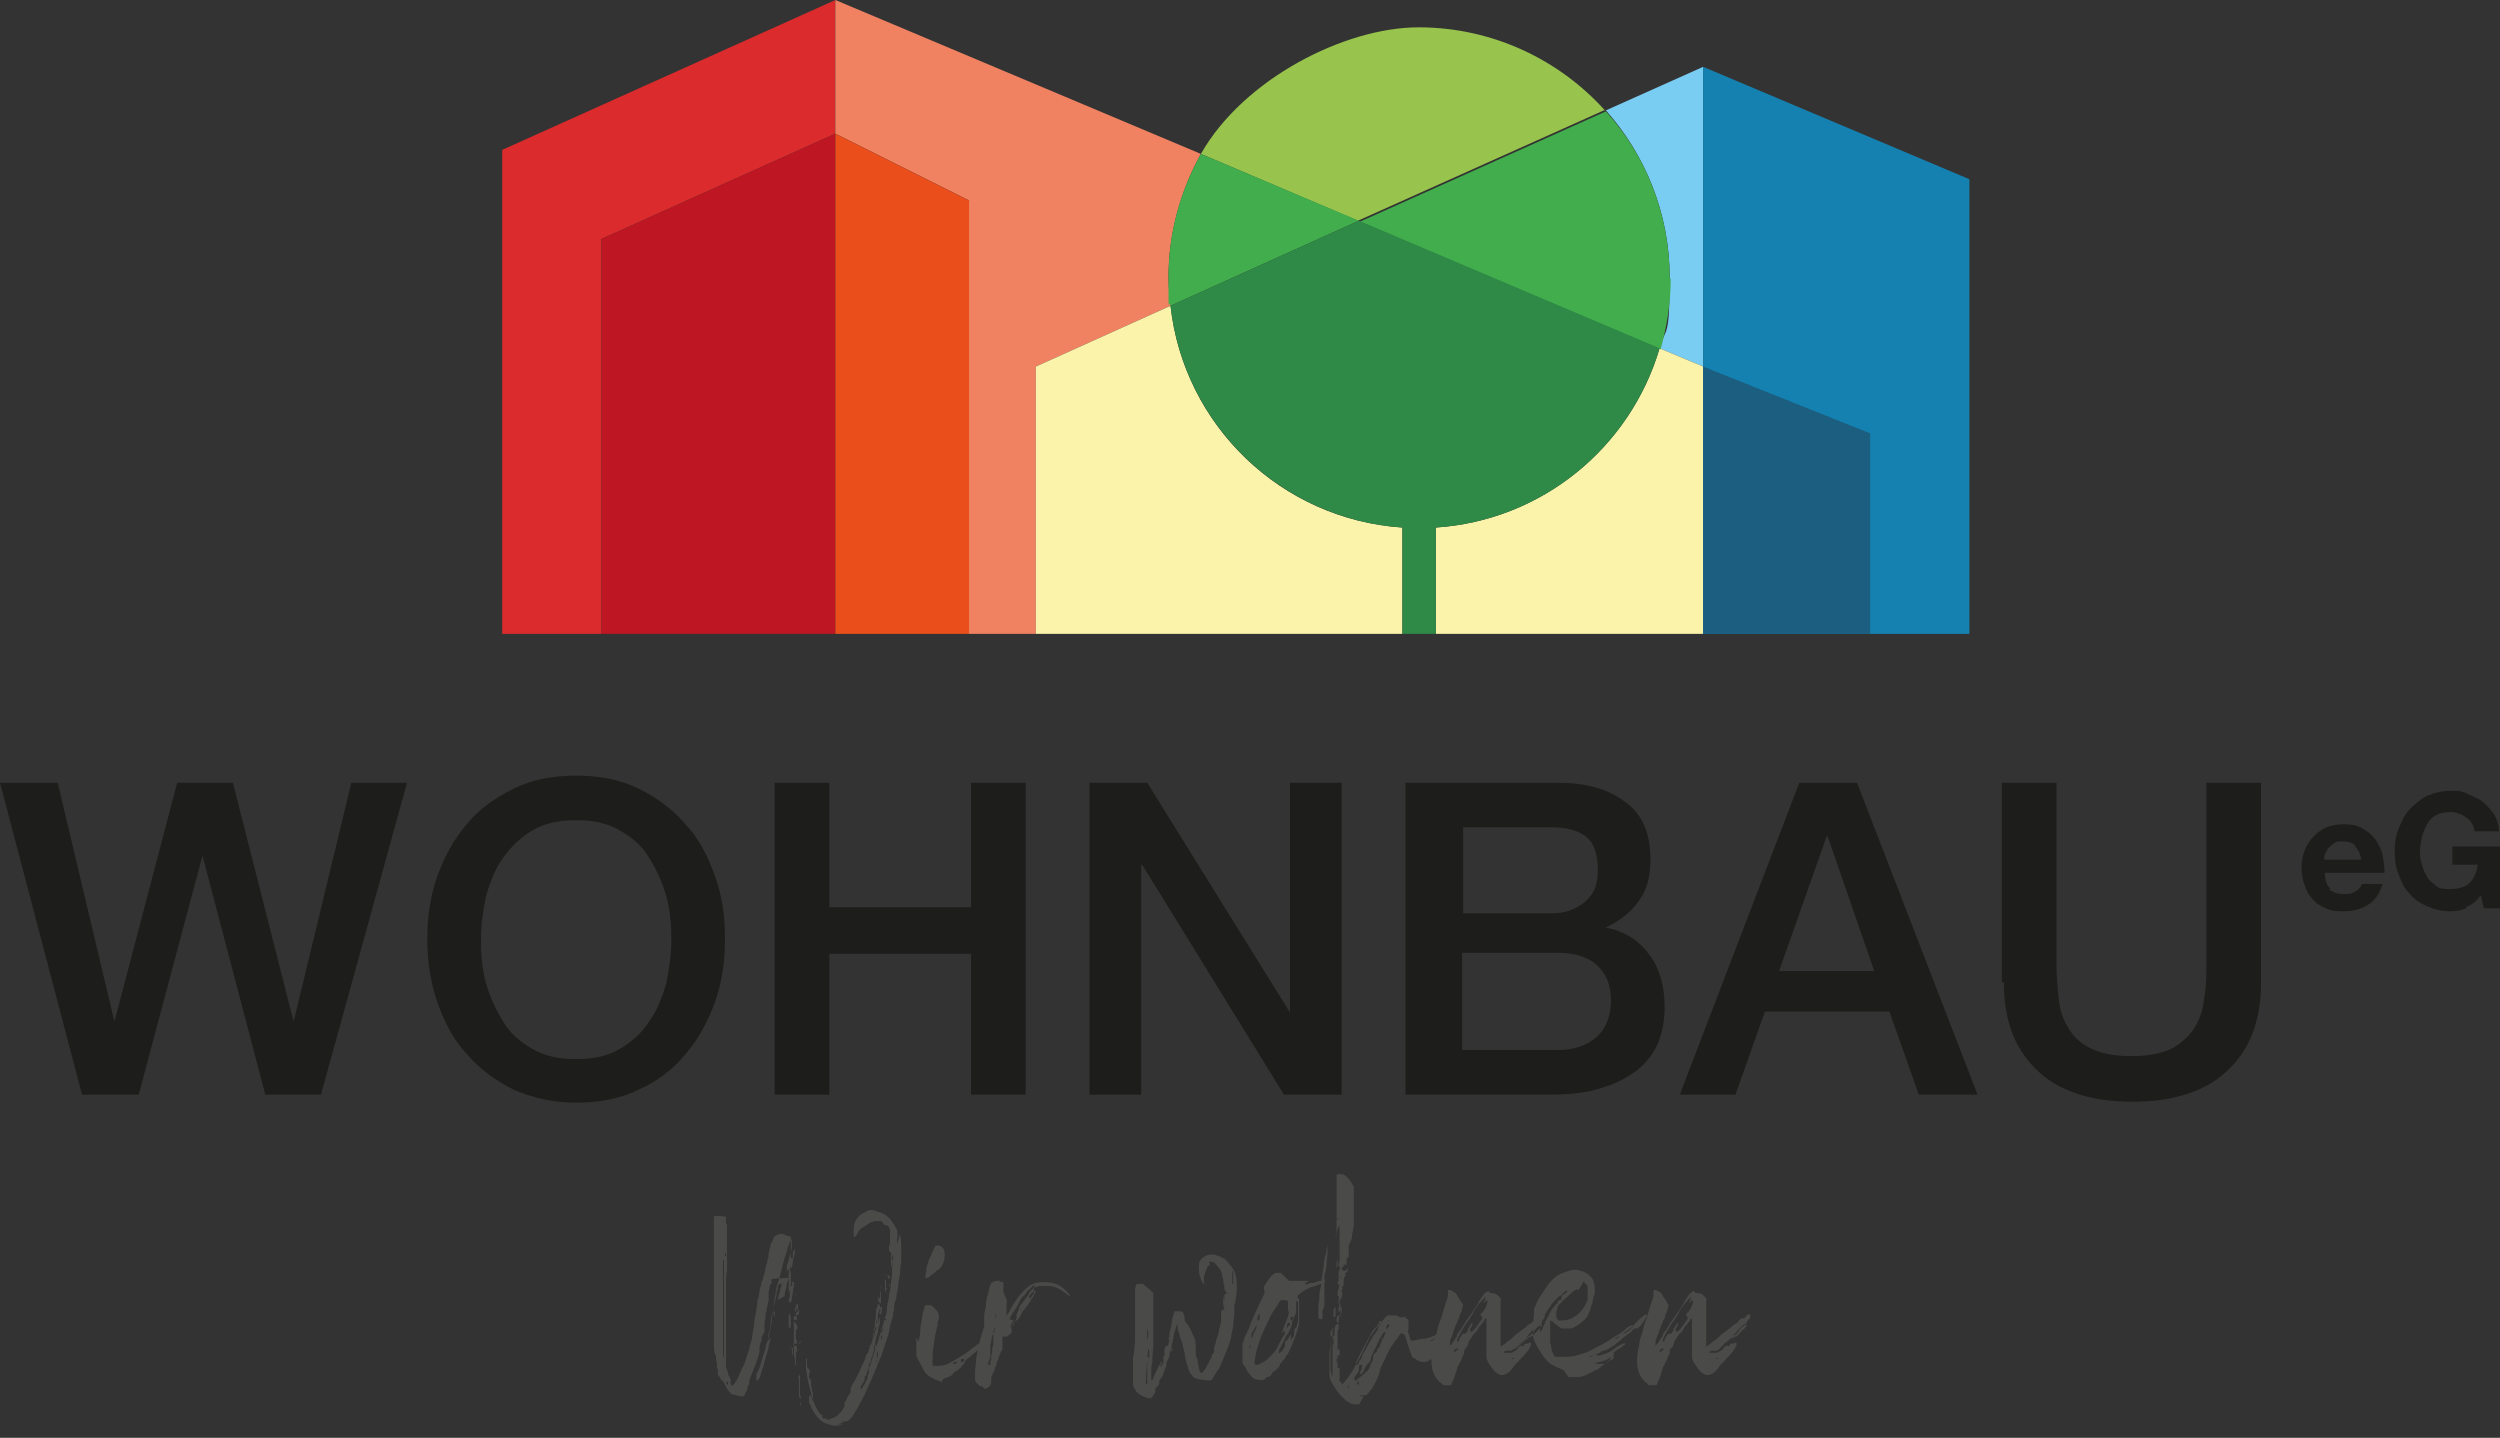
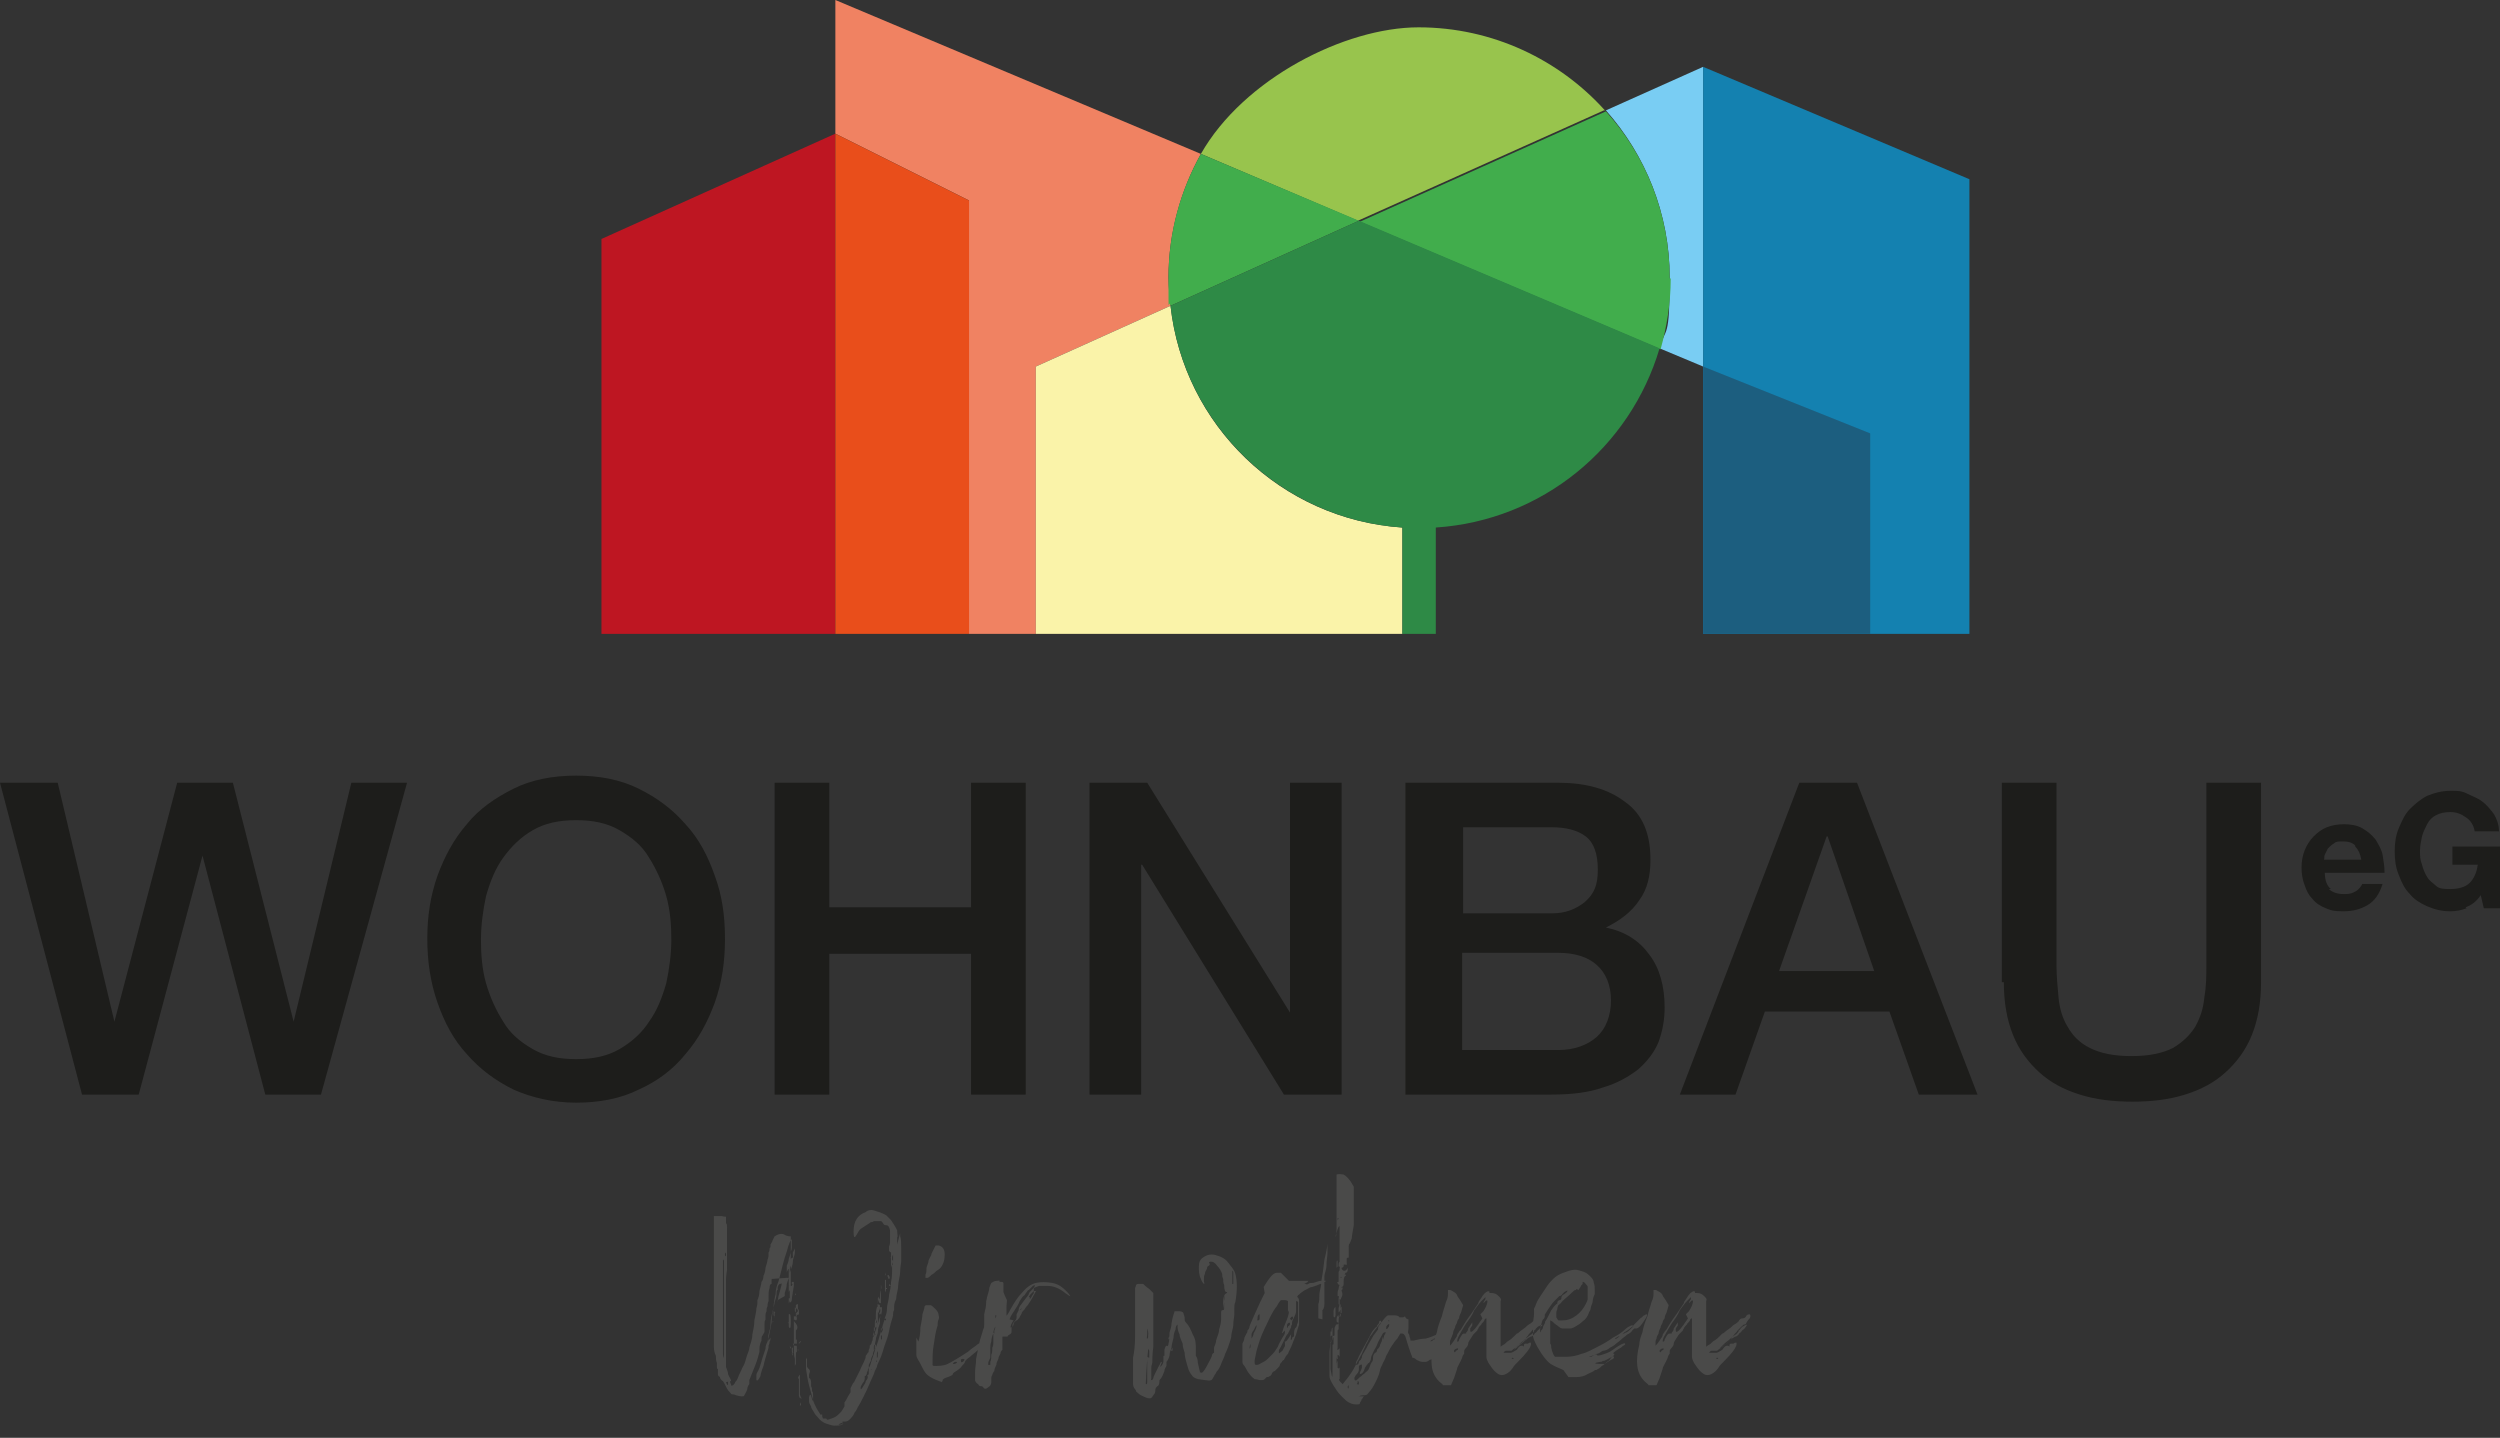
<svg xmlns="http://www.w3.org/2000/svg" id="Ebene_1" data-name="Ebene 1" version="1.1" viewBox="0 0 246.9 142">
  <rect x="0" y="0" width="246.9" height="142" fill="#333333" stroke="none" />
  <defs>
    <style>
      .cls-1 {
        fill: #e94e1b;
      }

      .cls-1, .cls-2, .cls-3, .cls-4, .cls-5, .cls-6, .cls-7, .cls-8, .cls-9, .cls-10, .cls-11, .cls-12, .cls-13 {
        stroke-width: 0px;
      }

      .cls-2 {
        fill: #be1622;
      }

      .cls-3 {
        fill: #41ad4c;
      }

      .cls-4 {
        fill: #98c44d;
      }

      .cls-5 {
        fill: #1c5e7f;
      }

      .cls-6 {
        fill: #79cdf3;
      }

      .cls-7 {
        fill: #4a4a49;
      }

      .cls-8 {
        fill: #faf3a9;
      }

      .cls-9 {
        fill: #f08262;
      }

      .cls-10 {
        fill: #1481b0;
      }

      .cls-11 {
        fill: #1d1d1b;
      }

      .cls-12 {
        fill: #2e8a46;
      }

      .cls-13 {
        fill: #db2b2c;
      }
    </style>
  </defs>
  <path class="cls-7" d="M171.7,131.4c.1,0,.2-.2.2-.2,0,0,.1-.1.2-.2,0,0,.1,0,.2-.1.2-.1.3-.1.2,0,0,0-.1.2-.3.4-.1,0-.2.2-.3.3-.1,0-.2.2-.2.2-.1.1-.2.2-.3.2s0,0-.2.1-.2.2-.4.3c-.2.2-.5.4-.7.6-.2.2-.4.3-.4.3s0,0,.2-.2.3-.3.4-.4c.2-.2.4-.3.6-.5.2-.2.4-.3.5-.4.1,0,.2-.2.3-.3M169.7,134.2c0,0,0,0,0,0,0,0-.1,0-.2,0-.1,0-.1,0,0,0,0-.1.1-.2.2,0M166.7,130.2c-.1.2-.3.4-.4.6-.5.7-.8.9-.8.6s0-.2,0-.2,0,0,.2-.3c0-.3,0-.4,0-.3,0,0-.2.3-.4.6,0,.2-.1.3-.2.4,0,.1,0,.1,0,.1,0,0,.1,0,.1,0s0,0-.2,0-.2,0-.3.1-.2.3-.3.5c0,.2-.1.2-.2.2,0,0,0-.3.2-.6.2-.4.4-.7.7-1.2.3-.4.6-.8.8-1.3.3-.4.5-.7.7-.9.2-.2.4-.4.4-.4,0,0,0,0,0,.2-.3.4-.2.5,0,.2.1-.1.2-.1.2,0,0,.3-.2.7-.4,1,0,0-.1.1-.3.3M163.9,133.4c0,0,0-.1.2-.2.1,0,.2-.1.2,0s0,.1-.2.2c-.1.2-.2.2-.2,0M168.5,133.7v-.4c0-.1,0-.3,0-.4s0-.2,0-.3c0,0,0-.2,0-.4,0-.2,0-.3,0-.4,0-.1,0-.3,0-.4,0-.1,0-.3,0-.3,0,0,0-.3,0-.5,0-.3,0-.6,0-.9,0-.3,0-.6,0-.8,0-.2,0-.4,0-.4.1-.2,0-.3-.2-.5-.2-.2-.4-.3-.7-.3s-.2,0-.2-.1c0-.1-.2-.1-.3,0-.2.1-.3.3-.4.4,0,0-.1.2-.2.3,0,.1-.2.2-.2.4,0,0-.2.3-.4.6-.2.3-.4.6-.7,1-.2.3-.4.6-.5.8-.1.2-.2.3-.3.4,0,.1-.2.2-.2.4,0,.1-.2.3-.3.5-.2.3-.3.4-.4.5,0,0,0,0,0-.1s0-.3,0-.3c0,0,0-.1.1-.3,0-.2.1-.3.2-.5,0-.2.1-.4.2-.6,0-.2.2-.4.2-.5,0-.1.1-.3.2-.4,0-.2.1-.4.2-.6l.2-.7-.3-.5c-.2-.3-.3-.4-.3-.5,0,0-.1-.2-.3-.3-.2-.1-.3-.2-.4-.2s-.2,0-.2,0c0,0,0,.2,0,.4,0,.1,0,.4-.2.8-.1.4-.3.9-.4,1.4-.2.5-.4,1-.5,1.6-.2.5-.3.9-.3,1.2-.4,1.6-.3,2.8.5,3.6.2.2.4.3.4.4,0,0,.2,0,.4,0h.4s.3-.7.3-.7c.1-.3.2-.6.3-.9,0-.2.3-.6.5-1.1,0-.1.1-.3.2-.4,0-.1,0-.2,0-.2,0-.1,0-.2.2-.4.2-.2.2-.4.2-.4,0-.2.2-.4.5-.9.2-.2.4-.4.4-.4s0-.1.1-.2c0-.1.2-.3.3-.4,0-.1.2-.2.3-.4,0-.1.1-.2.2-.2,0,0,0,.2,0,.7,0,.2,0,.5,0,.9,0,.4,0,.7,0,1.1,0,.6,0,.9,0,1.1,0,.2.1.4.2.6.2.3.4.6.6.8.3.3.5.4.7.4.1,0,.3,0,.6-.2.3-.2.4-.4.5-.5.1-.2.3-.4.6-.7.7-.7,1.1-1.2,1.2-1.6,0-.1,0-.2,0-.2,0,0,0,0-.1,0,0,0-.1,0-.2.1,0,0-.1,0-.2,0-.1,0-.2,0-.2.2s0,0-.2,0-.3.1-.5.4c-.3.2-.5.3-.6.3-.2,0-.2,0-.2,0s0,0-.2,0c-.2,0-.2,0-.3,0,0,0,0-.1.2-.2.2,0,.4,0,.5,0s.1,0,.3-.2c.2-.1.4-.2.5-.4.2-.1.4-.3.5-.4.2-.1.2-.2.2-.2s0-.1.2-.3c.1-.2.3-.3.4-.5.2-.2.3-.3.4-.4.1-.1.2-.2.3-.2s.1,0,.2-.2.2-.3.3-.4c.1-.2.1-.3,0-.4,0,0-.2,0-.3.1-.1.2-.2.3-.4.3s-.3.1-.4.3c0,0-.2.2-.4.3-.2.1-.3.3-.5.4-.1.1-.3.2-.4.3s-.2.2-.3.2c0,0-.2.2-.3.3-.1.1-.3.3-.5.4-.2.1-.3.3-.5.4-.2.1-.3.2-.4.3l-.4.2ZM152.4,130.2c.1-.3.3-.6.5-.9.2-.3.4-.6.6-.8.2-.2.4-.4.5-.5.2,0,.3-.2.3-.2h0c0,0,.2-.2.2-.2.2-.1.3-.2.3-.1,0,0,0,.1-.3.3-.2.1-.3.2-.3.4s0,0-.1.2c0,0,0,0,0,0,0,0,0,0,0,0,0,0,0,0-.1,0-.2.1-.2.2-.2.3h0c0,0,0,.1-.1.1,0,0-.1.1-.2.2-.1.1-.2.3-.3.4-.1.2-.2.4-.3.6-.1.2-.2.4-.3.5,0,.2-.1.3-.2.5,0,.2-.1.3-.2.4,0,.1-.1.2-.1.2,0,0,0-.1,0-.3,0-.2.1-.5.2-.8M155.9,127.4c0,0,.1-.2.2-.3,0-.1.1-.2.2-.3,0,0,0-.2,0-.2,0,0,0,0,0,0,0,0,.2,0,.3.2.1.1.2.2.2.3,0,0,0,.3,0,.6,0,.3,0,.5,0,.6s-.1.3-.2.5c-.2.4-.5.8-.9,1.1-.4.3-.8.5-1.4.5-.2,0-.4,0-.4,0s-.1-.1-.2-.3c0-.2,0-.3,0-.4s0-.2.1-.4c0-.2.1-.4.1-.4,0,0,.2-.1.4-.4.2-.2.6-.5,1-.9.1-.1.2-.2.3-.2s0,0,.1-.1M158.2,134.4c0,0,.2,0,.2,0,0,0,.1,0,.2-.1.1,0,.2-.1.4-.2.2-.1.4-.2.4-.1s0,.2-.3.3c-.3.2-.5.3-.6.4-.2,0-.3,0-.5,0-.6,0-.6-.1,0-.2.1,0,.2,0,.3-.1M154.9,136c.2,0,.4,0,.8,0,.4,0,.8-.1,1.1-.3.4-.2.7-.3.7-.4,0,0,0,0,.1,0s.1,0,.2-.1c.1,0,.3-.2.4-.3.2-.1.3-.2.5-.4.2-.1.3-.2.4-.4.3-.2.4-.4.3-.4-.2,0,0-.2.5-.5.2-.1.3-.2.4-.3.1,0,.2-.1.2-.2,0-.1-.4,0-1.2.6-.4.3-.8.4-1.1.5-.3.1-.5.1-.5,0,0-.1-.1,0-.2,0-.2.1-.3.2-.4.2-.1,0-.2,0-.2,0,0,0,0,0,.3-.1.1,0,.3-.1.5-.2.2,0,.4-.2.6-.3.2,0,.5-.1.7-.3.2-.1.4-.2.6-.4.1-.1.3-.2.5-.4.2-.2.4-.3.6-.5.2-.1.4-.2.5-.4.1-.1.2-.2.2-.2,0,0,0,0,.2,0,.2,0,.5-.3.8-.8.3-.4.3-.6.2-.6s0,0-.2.1c-.1,0-.2.2-.4.3-.1.1-.2.2-.4.4-.1.1-.2.2-.2.2s0,0-.1.2c0,0-.2.2-.3.3-.1.1-.2.2-.4.3-.1,0-.2.1-.2.1-.1,0-.3.1-.5.3-.2.2-.4.3-.4.2,0,0,0,0,0,0s0,0,0,0c0,0,.1-.1.3-.2.1,0,.4-.2.6-.4.3-.2.5-.3.7-.5.2-.1.3-.2.3-.2,0,0-.1,0-.3,0-.2.1-.4.2-.5.3-.4.4-.9.7-1.3.9-.4.3-.9.6-1.5.9-.6.3-1.1.6-1.6.7-.5.2-1,.3-1.6.3-.5,0-.9,0-1,0-.1,0-.3-.4-.4-.9,0-.2,0-.3-.1-.4,0-.1,0-.2,0-.4s0-.3,0-.6c0-.2,0-.6,0-1,0-.2,0-.3,0-.3,0,0,0,0,.2.1.1.1.3.3.5.4.2.2.4.3.5.3,0,0,.1,0,.2,0,0,0,.2,0,.3,0,0,0,.2,0,.2,0s.1,0,.1,0c0,0,.2,0,.5-.2.2-.1.5-.3.7-.5.3-.2.5-.5.6-.8,0-.1.2-.3.2-.5,0-.2.2-.5.2-.7,0-.2.1-.5.2-.7,0-.2,0-.3,0-.4,0-.2,0-.5-.1-.7,0-.3-.2-.5-.3-.6-.2-.2-.4-.4-.7-.5-.3-.1-.6-.2-.8-.2-.5,0-.9.2-1.2.3-.3.1-.7.3-1,.6-.2.2-.4.4-.6.7-.2.3-.4.6-.6.9-.2.3-.4.6-.5.9-.1.3-.2.4-.2.5,0,0,0,.3,0,.5,0,.3-.1.6-.1,1.1s0,.8,0,1.1c.1.4.3.8.6,1.3.3.5.6.9.9,1.2.3.3.8.5,1.5.8M151.5,131.4c.1,0,.2-.2.2-.2,0,0,.1-.1.2-.2,0,0,.1,0,.2-.1.2-.1.3-.1.2,0,0,0-.2.2-.3.4-.1,0-.2.2-.3.3-.1,0-.2.2-.2.2-.1.1-.2.2-.3.2s0,0-.2.1c-.1,0-.2.2-.4.3-.2.2-.5.4-.7.6-.2.2-.4.3-.4.3s0,0,.2-.2.3-.3.4-.4c.2-.2.4-.3.6-.5.2-.2.4-.3.5-.4.1,0,.2-.2.3-.3M149.5,134.2c0,0,0,0,0,0,0,0-.1,0-.2,0-.1,0-.1,0,0,0,0-.1.1-.2.2,0M146.4,130.2c-.1.2-.3.4-.4.6-.5.7-.8.9-.8.6s0-.2,0-.2,0,0,.2-.3c0-.3,0-.4,0-.3,0,0-.2.3-.4.6,0,.2-.1.3-.2.4,0,.1,0,.1,0,.1,0,0,.1,0,.1,0s0,0-.2,0-.2,0-.3.1c0,0-.2.3-.3.5,0,.2-.1.2-.2.2,0,0,0-.3.2-.6.2-.4.4-.7.7-1.2.3-.4.6-.8.8-1.3.3-.4.5-.7.7-.9.2-.2.4-.4.4-.4,0,0,0,0,0,.2-.3.4-.2.5,0,.2.1-.1.2-.1.2,0,0,.3-.2.7-.4,1,0,0-.1.1-.3.3M143.6,133.4c0,0,0-.1.2-.2.1,0,.2-.1.2,0s0,.1-.2.2c-.1.2-.2.2-.2,0M148.2,133.7v-.4c0-.1,0-.3,0-.4s0-.2,0-.3c0,0,0-.2,0-.4,0-.2,0-.3,0-.4,0-.1,0-.3,0-.4,0-.1,0-.3,0-.3,0,0,0-.3,0-.5,0-.3,0-.6,0-.9,0-.3,0-.6,0-.8,0-.2,0-.4,0-.4.1-.2,0-.3-.2-.5-.2-.2-.4-.3-.7-.3s-.2,0-.2-.1c0-.1-.2-.1-.3,0-.2.1-.3.3-.4.4,0,0-.1.2-.2.3,0,.1-.2.2-.2.4,0,0-.2.3-.4.6-.2.3-.4.6-.7,1-.2.3-.4.6-.5.8-.1.2-.2.3-.3.4,0,.1-.2.2-.2.4,0,.1-.2.3-.3.5-.2.3-.3.4-.4.5,0,0,0,0,0-.1s0-.3,0-.3c0,0,0-.1.1-.3s.1-.3.2-.5c0-.2.1-.4.2-.6,0-.2.2-.4.2-.5,0-.1.1-.3.2-.4,0-.2.1-.4.2-.6l.2-.7-.3-.5c-.2-.3-.3-.4-.3-.5,0,0-.1-.2-.3-.3-.2-.1-.3-.2-.4-.2s-.2,0-.2,0c0,0,0,.2,0,.4,0,.1,0,.4-.2.8-.1.4-.3.9-.4,1.4-.2.5-.4,1-.5,1.6-.2.5-.3.9-.3,1.2-.4,1.6-.3,2.8.5,3.6.2.2.4.3.4.4,0,0,.2,0,.4,0h.4s.3-.7.3-.7c.1-.3.2-.6.3-.9,0-.2.3-.6.5-1.1,0-.1.1-.3.2-.4,0-.1,0-.2,0-.2,0-.1,0-.2.2-.4.2-.2.2-.4.2-.4,0-.2.2-.4.5-.9.2-.2.4-.4.4-.4s0-.1.1-.2c0-.1.2-.3.3-.4,0-.1.2-.2.3-.4,0-.1.1-.2.2-.2,0,0,0,.2,0,.7,0,.2,0,.5,0,.9,0,.4,0,.7,0,1.1,0,.6,0,.9,0,1.1,0,.2.1.4.2.6.2.3.4.6.6.8.3.3.5.4.7.4.1,0,.3,0,.6-.2.3-.2.4-.4.5-.5.1-.2.3-.4.6-.7.7-.7,1.1-1.2,1.2-1.6,0-.1,0-.2,0-.2s0,0-.1,0c0,0-.1,0-.2.1,0,0-.1,0-.2,0-.1,0-.2,0-.2.2s0,0-.2,0-.3.1-.5.4c-.3.2-.5.3-.6.3-.2,0-.2,0-.2,0s0,0-.2,0c-.2,0-.2,0-.3,0,0,0,0-.1.2-.2.2,0,.4,0,.5,0s.1,0,.3-.2c.2-.1.4-.2.5-.4.2-.1.4-.3.5-.4.2-.1.2-.2.2-.2s0-.1.2-.3c.1-.2.3-.3.4-.5.2-.2.3-.3.4-.4.1-.1.2-.2.3-.2s.1,0,.2-.2c0-.1.2-.3.3-.4.1-.2.1-.3,0-.4,0,0-.2,0-.3.1-.1.2-.2.3-.4.3s-.3.1-.4.3c0,0-.2.2-.4.3-.2.1-.3.3-.5.4-.1.1-.3.2-.4.3-.1.1-.2.2-.3.2,0,0-.2.2-.3.3-.1.1-.3.3-.5.4-.2.1-.3.3-.5.4-.2.1-.3.2-.4.3l-.4.2ZM141.5,132.4c-.2.1-.3.1-.2,0,0,0,.3-.2.5-.3.4-.2.7-.3.7-.3,0,0-.1.1-.3.3-.2.2-.3.2-.4.2h-.3ZM137.1,130.4c0,0,0,0,.1,0s0,0,0,0c0,0,0,.1,0,.1,0,0-.1,0-.1-.1M136.9,131.1c0,0,0-.2.2-.3,0,0,.1-.1.1,0,0,.1,0,.2-.1.3-.1.2-.2.2-.2.1M136.5,132s0,.1,0,.3c0,.1-.1.3-.2.5,0,.2-.2.4-.3.5,0,.2-.1.3-.2.3-.2.2-.2.4-.2.5s0,.3-.1.4c0,0,0,0,0,0,0,0,0,0,0,0s-.1.1-.2.4c-.1.3-.2.5-.4.6,0,0-.1.1-.2.2-.1,0-.2.2-.4.3-.3.3-.4.4-.5.3-.1-.2,0-.4.2-.6.2-.2.2-.4.2-.5s0-.1,0-.2c0,0,0-.1.1-.2.1,0,.2-.1.2,0,0,0,0,0,0,.3-.1.3-.2.4-.2.5,0,0,0,.1,0,.1.2,0,.4-.2.5-.6,0,0,.1-.2.2-.3s.1-.2.2-.2c.1-.1.2-.3.2-.5,0-.1.1-.3.2-.5.1-.3.3-.5.4-.8.1-.3.3-.6.4-.8.1-.2.2-.4.3-.4.2-.1.2,0,0,.3,0,.1-.1.3-.1.4M134,136.5c.1-.1.2-.1.2,0s0,.1,0,.2-.1,0-.2,0c0,0,0,0,.1-.2M136,130.9c.1-.1.2-.2.2-.3,0-.2.2-.2.2-.1,0,.1,0,.2-.1.3-.1.1-.2.2-.2.4s0,0,0,.1c0,0,0,0,0,0,0,0-.1.1-.3.4-.2.2-.3.5-.5.8-.2.3-.3.6-.5.9-.2.3-.3.5-.3.6,0,0,0,.2-.1.2,0,0,0,.1,0,.1,0,0-.1,0-.2.2,0,.1,0,.2-.2.3,0,0-.1,0-.1-.1s0-.2.2-.5c.1-.3.3-.6.5-1,.2-.4.4-.7.6-1.1.2-.4.3-.6.4-.7.1-.1.2-.3.4-.4M133.2,136.8c0,0,0,0,0,0s0,0,0,.2,0,.1-.1.1c0,0,0-.1,0-.2M131.6,134.9h0c0,0,.1,0,.1,0,0,0,0,0-.1,0,0,0,0,0,0-.1M131,133.9c0-.3,0-.4,0-.2,0,0,0,.1,0,.2s0,.1,0,.3c0,.2,0,.1,0-.2M131.5,131.5c0-.2,0-.3.1-.4,0-.1,0-.2,0-.2,0,0,0,0,0,0,0,0,0,.2,0,.2,0,0,0,.1,0,.3,0,.1,0,.3,0,.5,0,.4-.1.6-.2.7,0,0,0,0,0-.2,0-.3,0-.6,0-.9M131.9,129.3c0,0,0,.2,0,.5,0,.3-.1.4-.2.2,0,0,0-.2,0-.5,0-.2.1-.4.2-.4s0,0,0,0M131.7,132.9s0,0,0,0c0-.1,0-.2,0-.2,0,0,0,0,0,0,0,0,0,0,0,.1s0,0,0,0M132.2,127c0-.1,0-.2,0-.2,0,0,0,0,0,0,0,0,0,.2,0,.3s0,.3,0,.4c0,.1,0,.2,0,.3,0,0,0,0,0,0,0,0,0-.2,0-.4,0-.2,0-.3,0-.4M132,125.2c0-.1,0-.2,0-.4,0-.2,0-.3.1-.3,0,0,0,0,0,0s0,.2,0,.4c0,0,0,0,0,.1,0,0,0,0,0,.1h0c0,0,0,0,0,0M132.5,126.2c0,0,0,0-.1,0s0,0,0,0c0,0,0-.1,0-.1,0,0,.1,0,.1.1M132.5,125.4h0c0,.2,0,.2,0,.2,0,0,0,0,0,0,0,0,0-.1.1-.1M132.5,127.2c0,0,0,.1,0,.2,0,0,0,0,0,0,0,0,.1,0,.1-.2s0,0-.1,0M132.1,120.5c0-.1,0-.2,0-.2,0,0,.1,0,.1,0s0,.1-.1.2c0,.1,0,.1,0,0M142.6,131.5c.1,0,.1,0,0,0s-.2,0-.3.1c-.6.3-1.1.5-1.5.6-.4,0-.8.1-1.2.2-.2,0-.3,0-.3,0s0-.2-.1-.4c0,0,0-.2-.1-.3s0-.3,0-.5c0-.2,0-.3,0-.4,0-.1,0-.2,0-.2,0,0,0-.1,0-.2,0,0,0-.1,0-.1s-.2,0-.3-.2c0-.1-.1-.1-.2,0h-.2c0,0-.1,0-.2,0,0-.1-.2-.2-.5-.2-.2,0-.4,0-.6,0-.1,0-.3.2-.6.6-.3.3-.6.7-.9,1.1,0,0-.1.2-.3.4-.1.2-.2.5-.4.8-.1.3-.3.6-.4.9-.2.3-.3.6-.4.7-.2.4-.4.8-.6,1.1-.2.3-.4.6-.5.7l-.4.5-.2-.2c-.2-.2-.2-.3-.1-.3s0,0,0,0,0,0,0,0c0,0,0-.2,0-.5,0-.3,0-.5,0-.7s0-.2,0,0c0,.1-.1.2-.2.1,0,0,0-.2,0-.3,0-.3,0-.4,0-.4,0,0-.1.1-.1.5s0,.5,0,.4c0,0,0-.1,0-.3v-.5c0-.2,0-.4,0-.5,0-.2,0-.3,0-.3,0,0,0,0,0,.2s0,.3.1.3,0,0,0-.2,0-.2,0-.2.1,0,.2.2c0,0,0,0,0-.1,0-.1,0-.2,0-.4s0-.3,0-.4,0-.1,0,0c0,.1-.1.2-.2.2s0,0,0-.2c0,0,0-.2,0-.3s0-.3,0-.5c0-.2,0-.4,0-.5v-.3c0-.1,0-.2.1-.2,0,0,0,.2,0,.5v.4s0-.1,0-.3,0-.3,0-.5c0-.2,0-.3,0-.5,0-.1,0-.2,0-.2,0,0,0,0,0,0,0,0,0,.1,0,.2,0,0,0,.1,0,0s0-.1,0-.3c0-.3,0-.5.1-.6,0-.1,0-.2.1,0s0,0,0-.3,0-.3,0-.3c0,0,0,0,0-.2,0-.2,0-.3,0-.4,0-.2,0-.2,0,0,0,0-.1.1-.1,0,0-.1,0-.2,0-.3,0-.2,0-.2,0-.2s.1,0,.1.1,0,0,0,0,0-.1.1-.3c.1-.2.1-.4,0-.6,0-.2,0-.3,0-.4.1,0,.2-.1.2-.3s0-.1,0,0c0,0,0,0,0-.3,0-.3.1-.5.2-.5s0,0,0-.1,0,0-.1,0c0,0,0,0,0,0s0-.1.1-.2c.1,0,.2-.1.2-.3v-.2h0c-.1.2-.2.3-.3.3-.1,0-.2,0-.3-.2,0-.1,0-.2,0-.3.1-.1.2-.1,0,0,0,.2,0,.2,0,.2s.2,0,.2-.2,0-.1.2-.1.1,0,.1-.2,0-.1,0-.1c0,0,0,0,0,0s0-.2,0-.3c0,0,0-.1.2-.1,0,0,0,0,0,0,0-.1,0-.3,0-.5,0-.3,0-.5,0-.6,0-.1,0-.2.1-.3,0,0,.1-.2.2-.5,0-.2.1-.7.2-1.3,0-.2,0-.4,0-.5,0-.2,0-.3,0-.5,0-.1,0-.3,0-.6,0-.3,0-.6,0-1v-1.2s-.3-.5-.3-.5c-.2-.3-.5-.6-.7-.7-.5-.1-.7,0-.7,0s0,.2,0,.5c0,.3,0,.6,0,1s0,.7,0,1c0,.3,0,.5,0,.6,0,0,0,.2,0,.4,0,.2,0,.5,0,.8,0,.3,0,.6,0,1,0,.4,0,.7-.1.9,0,.3,0,.5,0,.6s0,.2,0,.2c0,0,0-.1,0-.3s0-.2,0-.4c0-.2,0-.3.1-.5.1-.5.2-.7.3-.7,0,0,0,.3,0,.7,0,.2,0,.4,0,.5s0,.3,0,.4c0,0,0,.2,0,.4,0,.2,0,.4,0,.6,0,.2,0,.4,0,.6,0,.2,0,.3,0,.3,0,0-.1.1-.1.3s0,.2.1.2,0,0,0,.2c0,.1,0,.2-.1.3,0,0,0,0,0,.2,0,.1,0,.2,0,.4,0,.2,0,.4,0,.4,0,0,0,0,0,0-.1,0-.2,0-.1.1,0,.1.1.2.2.2s0,0,0-.1,0,0,0-.1,0,0,0,0c0,0,0-.1,0-.2,0,0,0-.1,0-.2,0,0,0-.1,0,0s0,0,0,.2c0,.2,0,.3,0,.4,0,0-.1.2-.1.4s0,.3,0,.4c0,0,0,0,0-.2,0-.2,0-.3,0-.2,0,0-.1.2-.1.4,0,.2,0,.3,0,.3.1,0,.2,0,.1.2,0,.2,0,.3,0,.4s0,.1,0,.1,0-.1,0-.3c0-.3,0-.3,0-.2,0,0,0,.1,0,.2,0,.1,0,.3,0,.4,0,.1,0,.3,0,.4,0,.1,0,.2,0,.3,0,.1,0,0,0-.3s0-.4,0-.4c.1,0,.1.1,0,.4,0,.2,0,.4,0,.4,0,0,.1,0,.2-.3,0-.2.1-.2.1-.3,0,0,0,0,0,.2s0,.3,0,.5c0,.2,0,.2,0,.1s0-.2-.1-.1c0,0-.1.2-.2.4v.3c0,0,0-.2,0-.2,0-.2,0-.3,0-.3-.1,0-.2.2-.2.4,0,.2,0,.3.1.3.2,0,.2,0,0,.2,0,0,0,0-.1,0,0,0-.1,0-.2.4,0,.3,0,.5,0,.5,0,0,0,0,0,0,0,0,0,0,0-.2,0,0,0-.1,0-.2s0-.1,0-.2c0-.1.1,0,0,.1,0,.2,0,.3,0,.5s0,.3-.2.2c-.1,0-.2,0-.2.2,0,.1,0,.3,0,.4,0,.2,0,.2.1,0,.1-.3.2-.5.2-.4,0,0,0,.1,0,.3,0,.2,0,.5,0,.8,0,.4,0,.6,0,.7,0,0,0,0,0-.2,0-.5,0-.8,0-.9s0,0-.1,0c0,.1,0,.3,0,.6,0,.3,0,.5,0,.6,0,.1,0,.1,0,0,0,0,0,0,0,.1,0,.1,0,.4,0,.9,0,1.2,0,1.3-.2.2,0-.3,0-.6,0-1,0-.4,0-.9,0-1.5,0-1.1,0-1.5,0-1.2,0,.6,0,1.3-.1,2,0,.7,0,1.2,0,1.5,0,.2,0,.4,0,.5,0,.2,0,.3,0,.4,0,.2.1.4.2.6.1.2.3.5.5.8.2.3.4.5.6.7.2.2.4.4.6.5.2.1.4.2.7.2.3,0,.4,0,.4-.1,0,0,0-.1.1-.2s0-.2.1-.2c.1-.2.2-.3.2-.3,0,0,0,0-.3,0-.2,0-.3,0-.2,0s.1-.1.4-.1.4,0,.6-.3c.2-.2.4-.5.6-.9.2-.4.4-.8.5-1.3,0-.1.1-.3.2-.5.1-.3.3-.5.4-.9.2-.3.3-.6.5-.9.2-.3.4-.6.6-.8.1-.2.2-.3.3-.5,0,0,0,0,.2,0,.1,0,.2.1.3.3.4,1.4.7,2.1.7,2.1.1,0,.2,0,.4.2.2.1.4.2.6.2s.2,0,.3,0c.1,0,.3-.1.4-.2.1,0,.3-.1.4-.2,0,0,.1-.1,0-.1,0,0,0-.1.2-.2,0,0,.2,0,.4-.2.2-.1.3-.2.5-.4.2-.1.3-.3.4-.4.1-.1.1-.2.1-.3,0,0,0,0,0,0,0,0,0,0,0,0h0ZM130.6,130.3v-.9c.2-.2.2-.5.2-.8,0-.3,0-.5,0-.7s0-.3,0-.5c0-.2,0-.3,0-.3,0,0,0-.1,0-.3,0-.1,0-.2,0-.3,0-.1,0-.2,0-.3,0,0,0-.2,0-.2,0-.2.2-.6.2-1,0-.5.1-.9.1-1.2s0-.4,0-.5c0-.1,0-.2,0-.2v-.3c0-.3,0-.3,0,0,0,.2-.1.8-.3,1.6-.1.9-.2,1.6-.3,2.1,0,.6-.2,1-.2,1.4,0,.4,0,.6-.1.9,0,.2,0,.4,0,.6v.8ZM131.9,133.5c0,0-.1,0-.1.1s0,0,.1,0,0,0,0,0c0,0,0-.1,0-.1M131.8,134.2c0,0,0,0,0-.1,0-.2,0-.3,0-.2,0,0,0,.1,0,.3M132.2,129.8c0,.2,0,.1,0,0s0-.2,0-.1v.2ZM132,131.9c0,0,0,0,0-.2s0-.2,0-.2,0,0-.1.2c0,.1,0,.2,0,.2M127.3,129.4c0,.5-.2.9-.4,1.4-.2.4-.2.7-.3.8,0,.1,0,.1.1,0l.2-.2v.2c0,.2-.2.4-.3.6-.1.2-.3.5-.4.8-.2.3-.3.5-.5.7-.2.2-.4.4-.5.5-.2.2-.4.3-.6.4-.2.1-.3.2-.5.2-.1,0-.2,0-.2-.3,0-.2.1-.6.2-1.1.2-.7.4-1.4.8-2.2.4-.8.7-1.6,1.2-2.2.2-.4.4-.6.4-.6,0,0,.2,0,.3,0s.3,0,.4.1c0,.3,0,.7,0,1.1M127.5,130.3c0,0-.1,0-.1,0s0-.1.1-.2c.1-.1.2-.1.2,0s0,.2-.2.3M127.8,128.9c0,0,0,.2,0,.3,0,0,0,0,0-.2s0-.3,0-.3,0,0,0,.1M127.2,130.7c.1-.1.2-.1.2,0s0,.2-.2.3c0,.2-.1.2-.1,0s0-.2.1-.3M128.2,128.6c0,0,0,.2,0,.3,0,.1,0,.3,0,.5,0,.4,0,.6,0,.7,0,0,0,.1,0,.2,0,.1,0,.3-.1.5,0,.2-.1.3-.2.4,0,0-.1.2-.1.4s0,.1,0,.2c0,0,0,.1,0,.2-.1,0-.2.1-.2.2s0,.1-.1.1,0,0,0-.3c0-.2,0-.2,0-.2,0,0-.1.1-.2.3-.2.3-.3.4-.4.4s0,0,0,.1,0,.1,0,.3c0,.1-.1.2-.2.4,0,.1-.2.2-.3.3,0,0-.1.1-.1,0,0,0,0,0,0-.2,0-.1.1-.2.2-.4.1-.2.2-.4.3-.6.1-.2.2-.5.4-.7.1-.2.2-.4.3-.6,0-.2.1-.3.1-.3s0-.1,0-.2c0-.1.1-.3.2-.5.1-.2.2-.4.2-.6,0-.2,0-.4,0-.6,0-.4,0-.5.1-.4M123.6,132.2c0,.2,0,.3-.1.3,0,0,0,.1,0,.2,0,0,0,.2,0,.3,0,0,0,.1-.1.2s0,.2,0,.2c0,.1,0,0,0-.2,0-.3.1-.5.2-.7,0,0,0-.1,0-.2,0,0,0-.1,0-.2s0-.2,0-.3c0-.1.1-.3.2-.4.2-.4.3-.6.3-.5s0,.3-.3.8c0,.2-.1.3-.2.5M124.4,130.1c0,0,0,0,0,0,0,0,0,0,0,0s0,0,0,0c0,0,0,0,0,.1,0,.2-.1.2-.2.2s0,0,0-.3c0-.2.1-.3.2-.3M124.9,127.7c-.3.6-.6,1.2-.9,1.9-.3.7-.5,1.1-.6,1.4,0,.2-.1.3-.2.4,0,.1,0,.2-.1.3,0,0-.1.2-.2.4,0,.2-.1.4-.2.6v.4c0,.2,0,.4,0,.6,0,.3,0,.6,0,.7,0,.2,0,.3.2.5.2.3.3.6.5.8.2.3.4.4.5.5.2,0,.4.1.6.1.2,0,.3,0,.4-.1.1-.1.2-.2.2-.2.1,0,.2,0,.3-.1.1,0,.2-.2.2-.2s0-.2.3-.3c0,0,.2-.2.3-.3.1-.1.2-.2.2-.3,0-.1.1-.2.2-.3,0-.1.2-.2.2-.2.1-.2.2-.4.4-.6.1-.3.3-.6.4-.9.1-.3.3-.7.4-1,.1-.4.2-.7.3-1,0-.1,0-.2,0-.3,0,0,0-.1,0-.2,0,0,0-.1,0-.4,0-.2,0-.4,0-.7,0-.2,0-.5,0-.7,0-.2-.1-.4-.2-.4,0,0,0,0,.1-.2.1,0,.2-.2.4-.3.1-.1.3-.2.5-.3.2-.1.3-.2.5-.2.3-.1.6-.2.8-.3.2,0,.3-.2.2-.2,0,0,0,0,0,0,0,0,.2,0,.3,0,0,0,0,0,0-.1s0,0-.1,0c0,0-.4,0-.9,0-.2,0-.4,0-.5,0-.2,0-.2,0-.2,0,0,0,0,0,.2,0,0,0,.1,0,.3,0,.1,0,.2,0,.4,0,.3,0,.4,0,.3,0-.1,0-.4.1-.7.2-.2,0-.4,0-.5.1s-.3,0-.3,0c-.1,0-.2,0-.1,0,0,0,0,0,.2-.1.2-.1.2-.2.2-.2,0,0-.2,0-.4,0-.1,0-.2,0-.4,0-.2,0-.3,0-.5,0h-.6s-.4-.4-.4-.4c-.2-.2-.3-.3-.4-.4,0,0-.2,0-.4,0-.4,0-.8.6-1.3,1.4M115.8,133.2c0-.1,0,0,0,0s0,.2,0,.2c-.2,0-.2,0,0-.3M113.5,130.8c0,0,0,0,0,0s0,0,0,.1c0,0,0,.1,0,.2s0,0,0,0c0,0,0-.2,0-.2M113.3,131.7c0-.3,0-.5,0-.5,0,0,.1.2.1.5s0,.5-.1.5,0-.2,0-.5M113.3,134c0,.2,0,.4,0,.7s0,.5,0,.8c0,.2,0,.4,0,.5s0,.2,0,.3c0,0,0,.2,0,.2,0,.1,0,.2-.1.2s0-.3,0-1c.1-1.7.2-2.5.2-2.5s0,0,.1.2c0,.1,0,.2,0,.3,0,0,0,.2,0,.4M113.3,132.4s0,0,0,0c0,0,0,0,0,0,0,0,0,0,0,0,0,0,0,0,0,0,0,0,0-.1,0-.2h0ZM121.2,130.8c0-.1,0-.3,0-.5v-.3c0,0,0,.3,0,.3,0,.2,0,.4,0,.5v.2c0,0,0-.2,0-.2ZM121.3,131.6v-.2s0,0,0,0c0,0,0,0,0,.2,0,.1,0,.2,0,.3,0,0,0,0,0-.2M121.5,130.6c0,.1,0,.3,0,.4v.2c0,0,0-.1,0-.1,0-.1,0-.3,0-.5,0-.1,0-.1,0,0M121.4,129.6c0-.1,0,0,0,.1s0,.2,0,.2v-.3ZM122,127.3s0,0,0,.2,0,.2,0,.2,0,0,0,0c0,0,0-.2,0-.3,0,0,0,0,0,0M121.7,126.8c0-.2,0-.4,0-.6,0-.2,0-.3,0-.4,0-.2,0-.3,0-.3,0,0,.1,0,.1.2,0,0,0,.2,0,.4,0,.2,0,.4,0,.6v.7s0-.6,0-.6ZM119,136.3c.2,0,.4.1.6,0,.1,0,.2-.2.3-.4,0,0,.1-.2.2-.3,0-.1.1-.2.2-.3,0,0,.2-.3.3-.6.1-.3.3-.6.4-1,.2-.4.3-.7.4-1,.1-.3.2-.6.2-.7,0-.4.2-.8.2-1.2,0-.4.1-.7.1-1,0,0,0-.2,0-.5s0-.5.1-.7c.2-1.1.2-2.1,0-2.8-.1-.4-.4-.7-.7-1.1-.3-.4-.7-.6-1.1-.7-.5-.2-1-.1-1.4.2-.3.2-.4.5-.4.9,0,.4,0,.8.2,1.2.1.3.2.4.3.5,0,0,.1,0,0-.2,0,0,0-.2,0-.3,0-.2,0-.3.1-.5,0-.2.1-.3.2-.5,0-.2.1-.3.2-.3.1-.1.1-.2,0-.3,0,0,0-.1.2-.1s.4.1.6.4c.2.2.4.5.5.8,0,.1,0,.3.1.5,0,.2,0,.4.1.6,0,.5.1.7.2.7,0,0,.1,0,.1,0s0,.1-.2.2c-.1.1-.2.4-.2.8v.7s.1-.7.1-.7v-.6c.1,0,0,.5,0,.5v.7c0,.1,0,.2-.2.2,0,0-.1,0-.1.2s0,.4,0,.7c0,.3-.1.7-.2,1,0,.4-.2.7-.3,1.1,0,.3-.2.6-.2.7,0,.1,0,.2,0,.3,0,.1,0,.2,0,.2,0,.1,0,.2,0,0,0,0-.1,0-.2.2,0,.2-.2.5-.4.9-.2.4-.4.7-.5.8-.1.1-.2.1-.3,0,0-.1-.1-.4-.2-.9,0-.3-.1-.6-.2-.7,0,0,0-.1,0-.3,0-.1,0-.3,0-.4,0-.5,0-.9-.3-1.4-.2-.5-.4-.9-.6-1.1-.2-.2-.2-.3-.2-.4s0-.3-.1-.5c0-.2-.2-.3-.4-.3-.3,0-.4,0-.5,0,0,.1-.2.5-.3,1.2,0,.3-.1.6-.2.9,0,.3,0,.5-.1.5,0,.1,0,.2,0,.2s0,0,0,0c.1-.2.1,0,0,.4,0,.2-.1.3-.2.2,0,0-.1,0-.2.4,0,.3,0,.4,0,.5,0,.1,0,.1,0,.1,0,0-.1,0-.1,0s0,0,0,0,0,.2,0,.5c0,.3-.2.5-.3.6,0,0,0,0,0,0,0,0,0,0,0-.1.1-.3.2-.4.1-.4s-.1.2-.3.5c-.3.6-.5,1-.5,1.1,0,.1-.1.2-.2.2s0,0,0-.2,0-.3,0-.4c0-.2,0-.3,0-.4,0-.1,0-.2,0-.2,0,0,0-.2.1-.5,0-.3,0-.8.1-1.6,0-.2,0-.4,0-.7,0-.3,0-.6,0-.8,0-.2,0-.5,0-1,0-.4,0-.9,0-1.3v-1.5s-.4-.4-.4-.4c-.3-.2-.5-.4-.6-.5-.1,0-.3,0-.5,0,0,0-.1,0-.2.1,0,0,0,.1-.1.3,0,.1,0,.4,0,.7,0,.3,0,.7,0,1.2,0,.5,0,1.1,0,1.6,0,.6,0,1,0,1.3,0,.9-.1,1.6-.2,2.1,0,.5,0,1,0,1.3,0,.3,0,.6,0,.8,0,.2,0,.4,0,.5,0,.2.1.4.2.5s.1.3.2.3c.1.1.3.3.6.4.2.1.4.2.6.2s.2,0,.4-.3c.2-.2.2-.4.2-.5s0-.2.2-.4c.1,0,.2-.2.2-.4s0-.2.1-.3c0,0,.1-.1.2-.3s.1-.3.2-.5c0-.2.1-.3.2-.5,0-.1,0-.2,0-.3,0,0,0-.1,0-.1s.2-.2.3-.6c0-.3.1-.5.2-.8,0-.2.1-.6.2-1,0-.3.1-.6.2-.8,0-.3.1-.4.2-.5,0,0,0,0,0,.3,0,.2.1.5.2.7,0,.3.2.6.3.9,0,.3.1.6.2.9,0,.5.2,1,.3,1.4.1.4.3.7.4.8.1.2.3.3.6.4M99.3,131.3s0,0,0,0,0,0,0,0c0,0,0,0,0,.1,0,0,0,.2,0,.2,0,0,0,0,0,0,0,0,0,0,0-.1,0,0,0,0,0,0M99.7,130.3c.1-.3.3-.6.5-.9.2-.3.4-.6.5-.9.2-.3.3-.5.5-.6,0,0,.1-.2.2-.3,0,0,.1-.2.2-.2.1-.1.2-.2.4-.4.2-.1.2-.1.2,0,0,0-.1.2-.3.4-.2.2-.3.3-.3.4s-.3.4-.8,1.1c0,0-.2.2-.2.5-.1.2-.2.4-.2.4s0,0,0,.2,0,.3-.2.5c-.2.2-.2.3-.2.4,0,0,0,.2-.2.2,0,.1,0,.2,0,.2s0,0,0-.2c0-.2.1-.4.3-.7M101.6,128.1c0,0,.1-.2.2-.3.2-.2.3-.3.3-.3s0,0,0,.2c0,0-.1.2-.2.3,0,.1-.1.2-.2.3,0,0,0,0,0,0s0,0,0-.2M100.9,129.2c0,0,0,0,0-.2,0,0,0,0,0,0,0,0,0,0,0,0h0c0,0,0,0,0,0,0,0,0,0,0,.2,0,.1-.1.2-.2.2M98.3,130.1c0-.1,0-.2,0-.2,0,0,.1,0,.1,0s0,.2-.1.3c0,0,0,0,0,0M98.1,131.6c0,.1,0,.3,0,.4,0,.1,0,.2,0,.4,0,.1,0,.2,0,.3,0,0,0,.2-.1.4,0,.2,0,.5-.1.7,0,.3,0,.5-.1.7,0,.2,0,.3,0,.3,0,0-.1,0-.2,0,0,0,0-.1,0-.2,0-.1.1-.3.2-.5,0-.1,0-.2,0-.3,0,0,0-.1,0-.2,0,0,0-.1,0-.2,0,0,0-.2,0-.2,0-.2,0-.5.1-.7,0-.3.1-.6.2-.8,0-.3.1-.5.2-.7,0-.2,0-.3,0-.3,0,0,0,0,0,.2,0,.2,0,.3-.1.5,0,0,0,.2,0,.3M97.3,135.1c0,0,0,0,.1,0s0,0,0,0,0,0-.1,0,0,0,0,0M99.5,132c0,0,0-.1.2-.2.2-.1.2-.2.2-.3s0-.1,0-.2c0,0,0-.1,0-.2.1-.1.2-.2.2-.3s0-.2.3-.4c.1,0,.2-.2.3-.3,0-.1.2-.3.2-.4,0-.1.2-.3.3-.4.1-.2.2-.3.3-.4.2-.3.4-.6.6-1,.2-.4.3-.5.2-.4-.1,0-.2,0-.2,0,0,0,0-.1,0-.3,0,0,.2-.1.5-.2.3,0,.6,0,.9,0,.5,0,1.1.2,1.7.7.3.2.4.3.5.3,0,0-.1-.2-.4-.5-.4-.4-.8-.7-1.4-.8-.6-.1-1.1-.1-1.6,0-.4.1-.9.4-1.3.9-.5.5-.8,1-1.2,1.7-.2.4-.4.7-.4.6,0,0,0-.3,0-.8,0-.4.1-.7,0-.8-.1-.2-.2-.4-.3-.7,0-.3,0-.4,0-.5,0,0,0-.1,0-.3,0-.1,0-.2-.2-.2s-.2,0-.2-.1,0,0-.3,0c-.2,0-.3.1-.5.2,0,0-.1.2-.2.5,0,.3-.2.7-.3,1.3,0,.5-.1.9-.2,1.3,0,.4,0,.6,0,.7s0,.2,0,.3c0,.2,0,.3-.1.5-.1.4-.3.9-.4,1.4-.1.5-.2,1-.3,1.5,0,.5-.1.9-.1,1.3,0,.4,0,.6,0,.8,0,.1.1.3.3.4.1.2.2.2.3.2s.1,0,.2.1c.1.2.3.2.5,0,.2-.1.3-.3.3-.5,0,0,0-.1,0-.2,0,0,0-.1,0-.2,0,0,0-.2.1-.3,0-.1.1-.3.2-.4,0-.2.1-.4.2-.6,0-.2.1-.4.2-.6,0-.2.1-.3.2-.5,0-.2.1-.3.2-.4,0,0,0-.2,0-.4,0-.2,0-.3,0-.4v-.5ZM94.5,134.6s0,0-.2.1c-.2,0-.2,0-.2,0,0,0,0-.1.2-.2.1,0,.2,0,.2,0M95.1,134.5c-.2.1-.2,0-.2-.2,0,0,0-.1.2-.1.2,0,.2.1,0,.3M90.5,132.1c0,.4,0,.7,0,1s0,.5,0,.7c0,.2.1.4.3.7.3.6.5,1,.7,1.2.2.2.5.4,1,.6.3.1.5.2.5.2,0,0,.1-.1.1-.2,0-.1.2-.2.5-.3.3-.1.5-.2.5-.3s.2-.2.5-.4c.1-.1.3-.2.4-.4.1-.1.3-.3.3-.4,0-.1.2-.3.5-.5.2-.2.5-.4.7-.6.5-.5.9-.9,1.1-1.2.1-.3.2-.4.2-.4h0s0,0,0,0c0,0-.2.1-.5.4-.1.1-.2.2-.3.3,0,0-.2.1-.2.1,0,0,0,0,0,0s0,0,0,0c0,0,0,0-.3.2-.2.2-.6.4-.9.7-.9.6-1.6,1-2,1.2s-.9.2-1.3.2c-.1,0-.2,0-.2-.1s0-.2,0-.5c0-.3,0-.8.1-1.4.1-.7.2-1.4.4-2,0-.2,0-.4.1-.6s0-.3,0-.4c0-.2-.1-.4-.3-.6-.2-.2-.4-.4-.5-.4-.2,0-.3,0-.4,0,0,0-.2,0-.2.2,0,.1-.1.4-.2.7,0,.3-.1.7-.2,1.3,0,.6-.1,1.1-.2,1.4M93.3,123.9c0-.5-.2-.8-.6-.9h-.3c0,0-.4.8-.4.8,0,.2-.2.4-.3.7,0,.3-.2.5-.2.8,0,.2,0,.4-.1.6,0,.2,0,.3,0,.3,0,0,.1,0,.2,0,.1,0,.3-.2.4-.3.2-.1.3-.2.5-.4.2-.1.3-.2.4-.3.3-.4.4-.8.4-1.4M88.1,126.5s0,0,0,0,0,0,0,0c0,0,0,.1,0,.2,0,0,0,0,0,0,0,0,0-.1,0-.2M83.6,140.7c0,0,0,0,0,0h0ZM83.1,141.2c0,0,0,0,0,0s0,0,0,0,0,0,0,0,0,0,0,0M83.1,140.5s0,0,.2.1c0,0,0,0,0,0s0,0,0,0c-.1,0-.2.1-.3.1-.1,0-.2,0-.2,0s.1-.1.4-.2M86,135.3c0,.1,0,.2,0,.2,0,0,0,0,0,0s0-.1,0-.2c0-.1.1,0,.1,0M86.2,133.8c0,0,0,.1,0,.1,0,0,0,0,0,0h0c0-.1,0-.1.1,0M86.5,132.8s0,.1,0,.3c0,.2-.1.2-.2.2,0,0,0-.1,0-.3,0-.2.1-.2.2-.2M86.8,132.6c0,0,0,.1,0,.4,0,.1,0,.3-.1.4,0,.1,0,.2,0,.3,0,.2,0,.4-.1.4,0,0,0,0,0,.2s0,.2,0,.2c-.1,0-.1,0,0-.2v-.3c0,0,0,0,0-.1,0,0,0-.1,0-.2,0-.2.2-.4.3-.6,0-.3.1-.4.2-.4M87.1,131.9s0,.1,0,.3c0,.1,0,.2-.1,0,0-.1,0-.2,0-.3,0,0,0,0,0,0M87.2,131.2c0,0,0-.1,0-.2,0-.1,0-.2,0-.3,0,0,0,0,0,0,0,0,0,.2,0,.5,0,.3-.2.4-.2.5h0c0,0,0-.1,0-.2,0,0,0-.1,0-.2,0,0,0,0,0-.1M87.5,130.2v.2s0,0,0,0c-.2,0-.2-.1,0-.2,0,0,0,0,0,0M88,121c0,0,0,.1,0,.2,0,0,0,0,0-.1h0c0-.1,0-.2,0-.2,0,0,0,0,0,.1M88.1,121.4h0c0-.1,0-.1,0,0h0ZM88.6,122.9c0-.3,0-.5,0-.5s0,0,0,0c0,0,0,0,0,0s0,0,0,0h0v-.2h0c.1-.1,0-.3,0-.7-.2-.4-.4-.7-.6-1-.2-.2-.4-.4-.5-.5-.2-.1-.4-.2-.7-.3-.3-.1-.6-.2-.7-.2s-.4,0-.6.2c-.8.3-1.2.9-1.2,1.9s.2.5.5,0c.1-.2.3-.3.6-.5.3-.2.5-.3.6-.4.1,0,.2,0,.3-.1,0,0,.1,0,.2,0,0,0,.1,0,.2,0,.1,0,.2,0,.3,0,0,0,.1,0,.2.2.1.2.2.2.3.2.2,0,.3.1.4.5,0,0,0,.2,0,.3,0,.1,0,.3,0,.4,0,.2,0,.3,0,.5,0,0,0,.2-.1.4,0,.2,0,.4,0,.4,0,0,0,.1.2.2h0c0,.1,0,.1,0,.1h0v1h0s0,.2,0,.2c0,0,0,.1,0,.2v.3h0c0,0,0,.1,0,.2s0,0,0,0c0,0,0,0,0,0,0,0,0,0,0,.1,0,.3,0,.5,0,.5s0,0,0,0c0,0,0-.2,0-.4,0-.2,0-.4,0-.5s0-.2,0-.2c0,0,0,0,0,0,0,0,0,0,.1-.3v-.3c0-.1,0-.2,0-.4,0,0,0,0,0-.1h0c0-.2,0-.3,0-.4,0,0,0-.2,0-.2h0c0,.1,0,.1,0,.1s0,0,0,0c0,.1,0,.2,0,.2s0,0,0,.1c0,0,0,.1,0,.2s0,0,.1-.2c0-.2,0-.3,0-.4,0-.1,0-.2,0-.3,0,0,0,0,0,.1,0,.1,0,.2,0,.3,0,0,0,.1,0,.2,0,0,0,0,0,0,0,0,0,0,0,0,0,0,0,0,0,0,0,0,0,0,0,.1,0,0,0,.2,0,.4,0,.2,0,.3,0,.3,0,0,0,0,0,.1-.1,0-.1,0,0,.2,0,.1,0,.1,0,0,0,0,0,0-.1,0,0,.1,0,.2,0,.2,0,0,0,0,0,0,0,0,0-.1,0,0,0,.1,0,0,0-.3,0-.3,0-.6,0-1v-.2c0,0,0-.1,0-.2h0c0,0,0,0,0,0,0,0,0,0,0,0,0,.2,0,.5,0,.9s0,.8,0,1.3c0,.2,0,.5-.1,1,0,.4-.1.9-.2,1.3,0,.5-.2.9-.2,1.3,0,.4-.1.7-.2.9,0,.2-.2.6-.3,1.1-.2.5-.3,1.1-.5,1.6-.2.5-.3,1-.5,1.5-.1.4-.2.7-.3.8,0,0,0,0,0,.2s0,.2,0,.3c0,0,0,.2-.1.2s0,.1,0,.2c0,0,0,.2-.2.4,0,.2-.2.4-.3.6-.1.2-.2.2-.2.2,0,0,0,0,0-.2,0-.1.1-.2.2-.4.2-.2.2-.4.2-.5v-.2c.1,0,.1,0,.2-.2,0-.1,0-.2.1-.3,0-.1,0-.2.1-.3,0-.1,0-.2,0-.3,0,0,.1-.2.2-.4,0-.2.1-.4.2-.6,0-.2.1-.4.2-.6,0-.2,0-.3,0-.3,0,0,0,0,0,0,0,0,0-.2.1-.6,0-.3.2-.5.2-.8,0-.3.1-.5.2-.8,0,0,0-.1,0-.2,0-.1,0-.2,0-.3.1-.3.2-.6.2-.8,0-.2,0-.3,0-.3,0,0-.1,0-.1,0v-.3c0,0,0-.2,0-.3,0-.1,0-.2,0-.3,0,0,0,0,0,.3v.2c-.1,0-.2,0-.2-.2,0-.1,0-.2,0-.4h0c0,0,0,0,0,0s0,0,0,0h0c0-.1,0,0-.1.1,0,.2,0,.3,0,.4s0,.2,0,.2c-.1,0-.1.2,0,.3,0,0,0,0,0,0,0,0,0-.1,0-.2,0-.1.1-.1.2,0,0,0,0,.1,0,.2s0,.1,0,0c0,0,0,0,0,0,0,0,0,0,0,0s0,0,0,0c0,0,0,0,.1,0,0,0,0,.2,0,.4,0,.2,0,.3-.1.3-.1,0-.1,0,0-.2.1-.2,0-.4,0-.4s0,.1-.1.3c0,.1,0,.2,0,.2s0,0,0,0c0-.1-.1-.1-.1-.1,0,0,0,0,0,.2s0,.2,0,.4,0,.3,0,.3c0,0,0,0,0,0s0,0,0,0c0,0,0,0,0,.1,0,.1,0,.1-.1,0,0,0,0-.1,0-.3,0-.1,0-.2,0-.2,0,0,0,0,0,.2,0,.1-.1.2-.1.3s0,.1.1,0c.1,0,.1,0,0,.3,0,.2,0,.2-.1.2,0,0-.1,0-.2,0,0,0,0,0,0,.1,0,0,0,.1,0,.1s0,0,0,0h0c0,.2,0,.3,0,.4,0,.3,0,.3.2,0,.1-.1.1-.1,0,0,0,.1-.1.2-.2.2-.1,0-.1,0-.1.2,0,0,0,0,0,0,0,0,0,.1,0,.2h0c0,0,0,0,0-.3,0-.3.1-.5.2-.6,0,0,0-.1,0-.2,0,0,0,0,0-.2,0,0,0-.1,0-.2,0,0,0-.2,0-.2,0-.2.1-.3.1-.4,0,0,0-.1,0-.2s0-.1,0-.2c0-.4.1-.7.2-1,0-.3.1-.5.2-.6,0-.2,0-.5.1-.8s0-.5,0-.5c0,0,0,.1,0,.2,0,0,0,.2,0,.3,0,.1,0,.3,0,.5,0,0,0,.1,0,.2s0,0,0,0c0,0,0,.1,0,.2s0,.3,0,.3c0,0,0,.1,0,.2,0,0,0,.2,0,.3,0,.1,0,.2,0,.3,0,.1,0,.2,0,.2,0,0,0,0,0,.1,0,0,0,0,0,0,0,0,0,0,0,.2,0,0-.1.2-.2.4,0,.2-.1.4-.2.6,0,.2-.1.4-.2.7,0,.2-.1.4-.2.5,0,.1,0,.3-.1.4,0,.2-.1.3-.2.4,0,.1,0,.3-.1.4,0,.1,0,.3-.1.3,0,0-.1.2-.2.3,0,.1,0,.2-.1.4-.1.3-.3.6-.5,1.1-.2.4-.4.8-.6,1.2,0,0,0,0,0-.1l-.3.6c0,0,0,.1,0,.2,0,0,0,.1,0,.2-.2.3-.3.5-.4.7-.1.2-.2.3-.2.3h0c0,.1,0,.1,0,.2,0,.1,0,.2,0,.2-.1.2-.2.3-.3.5-.1.1-.2.2-.3.3-.2.2-.4.3-.7.4-.3.1-.4.2-.5,0,0,0,0,0-.2,0s-.1,0-.2-.2c0-.2,0-.2,0-.2,0,0-.1,0-.2,0,0-.1-.2-.3-.4-.7-.2-.4-.3-.6-.3-.8,0,0,0-.2,0-.4,0-.2,0-.3-.1-.4,0-.2,0-.3-.1-.5,0-.2,0-.3,0-.4,0-.2-.1-.4-.2-.4,0,0,0,0,0,0,0,0,0-.1,0-.3,0-.1.1-.3.1-.5v-.3.2s-.1.2-.1.2v-.2c-.1,0-.1-.1-.2-.2,0-.1,0-.2,0-.3,0-.2,0-.4,0-.6,0-.2,0-.2,0-.1,0,.1,0,.2-.1.2,0,0,0,0,0,.2,0,.1,0,.4,0,.8.1.7.2,1.3.4,2,.2.7.3,1.1.4,1.3,0,0,0,0,0,0,0,0,0,0,0,.1,0,.1,0,.2,0,0,0,0-.1-.2-.2-.4-.1-.5-.2-.6-.3-.2,0,0,0,.2,0,.4,0,.2.1.3.2.5,0,.2.2.4.3.6.1.2.2.3.3.4.3.4.6.6.9.7.3.1.6.2.8.2.3,0,.5,0,.8-.1,0-.2,0-.3,0-.3s0,0,.2,0c.1,0,.3,0,.5-.2.2-.2.4-.4.5-.7h0c0,0,.2-.2.3-.5.2-.3.4-.7.6-1.1.2-.4.4-.8.6-1.3.2-.5.4-.8.5-1.2,0,0,.1-.2.2-.4,0-.2.2-.5.4-1,.2-.5.3-1,.5-1.5.2-.5.3-1,.4-1.5.1-.5.3-.9.3-1.2,0-.1,0-.3.1-.4,0-.1,0-.3,0-.3,0-.1,0-.4.2-.8,0-.4.2-.9.2-1.3s.2-1,.2-1.4c0-.5.1-.8.1-1,0-.5,0-1,0-1.4,0-.4,0-.8-.1-1.1,0,0,0,0,0,0,0,0,0,0,0-.1v-.2ZM87.7,128.2h0c0,0,0,0,0,0,0,0,0,0,0,0,0,0,0,0,0,.1M87.4,127.4c0,.3,0,.3.1,0,0,0,0-.1,0-.2,0,0,0,0,0,0s0-.1,0-.2c0,0,0-.1,0-.2,0-.2,0-.3,0-.4,0,0,0,0-.1,0,0,0,0,.1,0,.2v.2c0,0,0,.2,0,.3v.3s0,0,0,0M87.5,127.8s0,0,0,0c0,0,0-.1,0-.3,0-.1,0-.2,0-.2,0,0,0,0,0,.2,0,.1,0,.2,0,.2M87.9,125.5c0,0,0,0,0,0h0v-.2c0-.3,0-.3,0,0v.2ZM87.9,128.6v-.3s0,.2,0,.2c0,0,0,.1,0,.2v.2c0,.1,0,0,.1-.3M88.2,125.7c0,.1,0,.2,0,.2,0,0,.1,0,.2-.2,0-.2,0-.3-.2,0M88.2,124.6c0,0,0-.1-.1-.2,0,0,0,0,0,0,0,0,0,0,0,.1,0,0,0,.1,0,.2,0,0,0,0,.1,0,0,0,.1,0,.1-.2M88.1,127.9c0,0,0-.1,0-.2,0-.1,0-.2,0-.2,0,0,0,.1,0,.2s0,.2,0,.2c0,0,0,0,0,0M88,124.2s0,0,0,.1h0s0,0,0,0c0,0,0,0,0,0,0,0,0,0,0,0,0,0,0,0,0-.2,0,0,0,0,0,0,0,0,0,.1-.1.2M87.8,126.8c0-.1,0-.2,0-.3,0,0,0-.1,0,0,0,0,0,0,0,.1s0,.1,0,.2c0,0,0,.1,0,.2,0,0,.1,0,.2,0M88.3,126.9c0-.3,0-.4,0-.5,0,0,0,0,0,.3,0,.2,0,.3,0,.4,0,.2,0,.2,0,.2,0,0,0-.2.1-.4M87.9,128.3s0,0,0,0h0s0,0,0,0c0-.1,0-.1,0,0M87.6,127.3c0,0,0,0,0,0,0,0,0,0,0-.1,0,0,0,0-.1,0,0,0,0,.1,0,.1M87.2,129.3s0,0,0,0,0,0,0,0h0c0,0,0,0,0,0,0,0,0,0-.1,0M87,130c0,0,0,0,0,.1,0,0,0,0,0,0,0,0,0,0,0,0,0-.1,0-.1,0,0M86.6,131.5s0,0,0,0,0,0,0,0,0,0,0,0c0,0,0,0,0,0h0c0,0,0,0,0,0ZM87.2,129.6s0,0-.1,0h0c0,.1,0,.1,0,.1,0,0,0,0,0-.1M87,130.4h0c0,0,0,0,.1,0,0,0,0,0,0,0,0,0-.1,0-.1,0M86.7,129.7h0c0,0,0,0,0,0s0,0,0,0c0,0,0,0,0-.1M87.3,127c0-.1,0-.1,0,0,0,0,0,.1,0,.2s0,0,0,0c0,0,0,0,0-.2M87.2,122.2s0,0,0,0,0,0,0,0c0,0,0,0,0,0,0,0,0,0,0,.2,0,0,0,0,0,0M86.8,128.6v.2c0,0,0,0,0,0s0-.1,0-.1M87.4,125.9c0,0,0,.2,0,.2v.4s0-.4,0-.4c0-.2.1-.4.1-.4,0,0,0,0,0,0,0,0,0,0,0,.2M87.7,126.1c0,.1,0,.2.1.2.1,0,.1-.2,0-.3h0s0,0,0,0,0,0,0,0h0c0-.1,0-.1-.2,0-.1.2-.1.2,0,0M87.2,121.7s0,0,0,0h0c0,0,0,0,0,.2,0,0,0,0,0,0s0,0,0,0,0,0,0,0M78.8,133.3c0,0,0,0,0-.1,0,0,0,0,0,0,0,0,0,0,0,0,.1.2,0,.2,0,.2,0,0,0,0,0,0M78.7,132.7c0-.1,0-.2,0-.3,0,0,0-.1,0-.1h-.1c0-.2,0-.2,0-.2,0,0,0,0,0-.2,0-.2,0-.2,0-.2s0,0,0-.2c0-.1,0-.2,0-.2s0,0,0-.2c0-.1,0-.2,0-.2,0,0,0,0,0,.3s0,.3,0,.2c.2-.2.2-.4,0-.7-.1-.1-.2-.2-.2-.3s0-.1.2,0c0,0,.1,0,.1-.2,0-.2-.1-.2-.2-.2s-.1,0-.1,0,0,0,0,0,0,0,0,.2v.6c0,.2,0,.5,0,.7,0,.2,0,.5,0,.6,0,.1,0,.3,0,.4,0,.2,0,.3,0,.4,0,.6,0,1,.1,1.3,0,.3,0,.5,0,.5,0,0,0,0,0,.2,0,0,0,0,0,0,0,0,0,0,0,0,0,0,0,0,.1-.2,0-.1,0-.3,0-.3,0-.1,0-.3,0-.5,0-.2,0-.4.1-.4,0,0,0,0,0,0,0,0,0,0,0-.1v-.3c0-.2,0-.2-.2-.2s-.1,0-.2-.2M79,137.7c0,0,0,0,0,0v-.3c0-.1,0-.3,0-.5,0-.2,0-.3,0-.5,0-.2,0-.3,0-.4,0-.3,0-.3-.1-.1-.1.1-.1.2,0,.3,0,0,0,.1,0,.2,0,0,0,.1,0,.3s0,.2,0,.3c0,.1,0,.2,0,.2,0,0,0,.2,0,.3,0,0,0,.2,0,.3,0,.2.1.3.2.3,0,0,.1,0,.1,0,0-.1,0-.1-.1,0M79.7,137.6c0-.2,0-.2,0-.2,0,0,0,.1,0,.2,0,.1,0,.2,0,.2s0,0,0-.2M77.9,130.7c0,0,0,.2,0,.3.1.3.2.2.2-.3,0-.7,0-1-.2-.9,0,0,0,.2,0,.4s0,.3,0,.2c0,0,0,0,0,.2v.2h0c0-.2,0-.2-.1-.2M78.2,133.7c0,0,0-.1.1-.1s0,0,0-.2,0-.3,0-.3c0,0,0,0,0,0,0,0,0,0-.1,0,0,0,0,0,0,.2,0,.2,0,.3.1.4,0,0,0,0,0,.2,0,0,0,0,0,0M78.6,137.3s0,0,0-.2c0-.2,0-.3,0-.4,0,0,0,0,0,0s0,0,0,.2c0,.2,0,.3,0,.4M78.6,135c0-.2,0-.3,0-.3,0,0,0,0,0,.2s0,.2,0,.3c0,.1,0,0,0-.2M78.7,129.6c0,.3,0,.3.2.2,0,0,0-.1,0-.3,0-.1,0-.2-.1-.2s0,0,0,.2M78.5,129.5c0,0,0-.2,0-.3.1-.1.1-.1,0,0,0,.1,0,.1,0,0s0-.1.1,0c0,0,.1,0,.2.2,0,0,0,0,0,0,0,0,0,0,0-.1,0-.1,0-.2,0-.4s-.1-.1-.2,0c0,0,0,0,0-.1s0-.1,0-.1,0,0,0,.2c0,.1,0,.3,0,.4v.5c0,.1,0,.2,0,.3,0,0,.1,0,.1-.4M78.5,127.9c0,0,0,0,0,0,0,0,0,0,0,0,0,0,0,0,.1,0,0-.2,0-.3,0-.2M78,133c0-.1,0-.2,0-.3,0,0,0-.1,0-.1,0,0,0,0,0,.2,0,.2,0,.3.1.4v-.2ZM77.7,126.7h0s0,0,0-.1c0-.1,0-.2,0-.2,0,0,0,0,0,0,0,.1,0,.2,0,.3M77.8,131.5c0,.2,0,.4,0,.6v-.6ZM78.4,134.3s0,0,0,0c0,0,0-.1,0-.1,0,0,0,0,0,0,0,0,0,0,0,0M78.4,133.9h-.1c0,0,0,.2,0,.4,0,0,0,.1,0,.2,0,0,0,0,0,0,0,0,0-.1,0-.3,0-.1,0-.2,0-.3M78.1,135.1c0,0,0,0,0-.1s0-.2,0-.2c0,.1,0,.2,0,.3M78.2,135.2v.2c0,.1,0,.3,0,.4h0v.3c0,0,0-.3,0-.3,0-.1,0-.3,0-.4v-.2ZM77.7,128.4c0,0,0,0,0,0,0,0,0,0,0-.2s0-.1,0-.2c0,0,0,0,0,0,0,.1,0,.2,0,.3M78.7,137.7c0,.1,0,0,0,0s0-.2,0-.2c0,0,0,0,0,.2M79.1,132.6c0-.2,0-.2-.2,0,0,.1,0,.1,0,.1,0,0,.1,0,.1-.2M79.1,138.8v.2s0,0,0-.1c0-.1,0-.2,0-.3s0-.1,0-.1c0,0-.1.1-.1.3M78.8,132.6s0,0,0,0c0,0,0,0,0,0s0,0,0,0c0,0,0,0,0,0,0,0,0,0,0,.2M77.7,128.9v1c0,.3,0,.5,0,.7,0,.2,0,.3,0,.4,0,0,0-.1,0-.3v-.7c0-.3,0-.5,0-.7,0-.2,0-.3,0-.3M79,137.9c0,0,0,.1,0,.1,0,0,.1,0,.1,0s0-.2-.2,0M78,133.7c0,0,0,0,0,0,0,0,0,0,0-.2s0,0,0-.1c0,0,0,0,0,0v.2ZM78,134.5c0,0,0,0,0-.2s0-.2,0-.2v.3ZM78.8,138.2c0,0,0,0,0,0,0,0,0-.1,0-.2,0,0,0,0,0,0,0,0,0,.1,0,.2M78,131.5c0,0,0,.2,0,.2,0,0,0,0,0,0,0,0,0,0,0-.2,0-.1,0-.2,0,0M76.8,128.4c0,.1,0,.2,0,.3,0,.2,0,.4,0,.4,0,0,0,0,0,0s0,0,0-.3c0-.2,0-.6.2-1.2.1-.4.2-.7.2-.8s0,0-.2,0c-.1.1-.2.2-.2.4,0,.1,0,.2,0,.2s-.1,0-.1.2,0,.5-.2,1c0,.2-.1.5-.2.9s-.2.8-.2,1.2c0,.4-.1.7-.2,1.1s0,.5,0,.6,0,0,.2-.3c0,.1,0,.3-.1.4,0,.1,0,.2-.1.4,0,0,0,0,0,0,0,0,0,0,0,.2h0c-.2.7-.4,1.3-.5,1.8-.2.5-.3.9-.3,1-.2.4-.3.5-.4.4,0,0,0,0,0-.1,0,0,0-.1,0-.2,0,0,0-.1,0-.2,0-.2.2-.4.3-.7.1-.3.2-.6.3-1,.1-.3.2-.6.3-.9,0-.3.1-.5.2-.7.2-.7.3-1.4.4-1.9,0-.5.1-1,.2-1.5,0-.4.1-.9.2-1.3,0-.4.1-.8.3-1.3.3-1.1.5-2.1.8-2.9.2-.8.4-1.2.5-1.2,0,0,0,.2,0,.3,0,0,0,.1,0,.2,0,.1,0,.2,0,.3,0,0,0,.2-.1.4,0,.2-.1.4-.2.7,0,.2-.1.5-.2.7,0,.2,0,.4,0,.4s0,.1,0,.2,0,.2,0,.3c0,.2,0,.3,0,.3s0,0,.1,0,.1,0,.2-.2c0-.2,0-.3,0-.5s0-.3.1-.5c0-.2,0-.3,0-.3,0,0,0-.2,0-.3,0-.1.1-.2.2-.2s0,0,0-.2,0-.2,0-.3c0,0,.1-.2.2-.4h0c0,0,0,.4,0,.4h0c0,.3-.2.6-.2.9,0,.4-.2.7-.3,1.1,0,.4-.2.7-.3,1.1,0,.3-.1.6-.2.9,0,0,0,.1,0,.3M76.3,130.6c0,0,0-.1,0-.1,0,0,.1,0,.1,0,0,0,0,0,0,0h0c0,0,0,0,0,0M76.4,129.5v.4c.1.1.2.2.1.2,0,0,0,0,0,0,0-.2,0-.1,0,.2v.2s0,0,0-.2c0-.1,0-.3,0-.5,0-.2,0-.2.1-.2M76.1,130.8c0,0,0,0,0,0h0ZM78.7,123.6s0,0,0,0,0,0,0,0h0c0,0,0,0,0,0,0,0,0,0,0,.1,0,0,0,0,0,0M78.4,125v-.8s0,.9,0,.9c0,.2,0,.4,0,.6,0,.2,0,.2,0,.2,0,0,0-.3,0-.9M77.9,123.6s0,0,0,0h0c0,0,0,.1,0,.2,0,0,0,0,0-.1M72.2,136.4c0-.2-.2-.4-.3-.7,0-.3-.2-.6-.3-1,0-.4-.2-.7-.2-1,0-.2,0-.6,0-1.3,0-.6,0-1.3,0-2s0-1.3,0-1.9c0-.6,0-.9,0-.9,0-.1,0-.3,0-.5,0-.2,0-.5,0-1,0-.5,0-.8,0-.8,0,0,0,0,0-.1,0,0,0-.1,0-.2,0,0,0-.2,0-.3,0-.3,0-.4.1-.2,0,0,0,.3,0,.8,0,.4,0,.9,0,1.4s0,1,0,1.4c0,.4,0,.7,0,.7,0,.1,0,.2,0,.4,0,.2,0,.2,0,.2,0,0,0,.1,0,.5s0,1.1,0,2,0,1.3,0,1.7c0,.4,0,.7,0,.9,0,.2,0,.3,0,.3s0,0,0,0c0,0,0,0,.1,0h0c0,.1,0,.2,0,.2h0c0,.1,0,.2,0,.2h0s0,0,0,0c0,.3.1.5.2.7,0,.2,0,.3.1.4,0,0,0,.1,0,.3,0,.1,0,.2,0,.2s-.1,0-.2-.3M71.7,123.8c0,0,0,0,0,.1,0,0,0,0,0,.1,0,.1,0,.1-.1,0,0-.1,0-.2,0-.3s0,0,0,0M72.3,133.4c0,.1,0,.1,0,0,0,0,0,0,0,0s0,0,0,0c0,0,0,0,0,.1M77.7,126.2h0c0-.1,0-.1,0-.2s0-.1,0-.3c0-.1.1-.3.2-.4h0s0,0,0,0v1.4c0,.2,0,.3,0,.3.1-.1.1,0,0,0,0,0,0,.2,0,.5,0,.3,0,.6,0,.9,0,.3,0,.6,0,.9,0,.3,0,.4,0,.4,0,0,0,0,0-.2s0-.1,0-.2c0,0,0,0,0-.2,0-.1,0-.2,0-.2,0,0,0,0,0,0,0,0,0,0,0,0s0-.2,0-.2c0,0,.1-.1.1-.3s0-.2-.1-.2c0,0,0,0,0,0,0,0,0-.1,0-.1,0,0,0-.1,0-.2,0-.1,0-.2,0-.2,0,0,0-.1,0-.2,0,0,0-.2,0-.3,0-.1,0-.3,0-.4,0-.2,0-.3,0-.4,0-.1,0-.2,0-.2s0,0,0,.2c0,.1,0,.3,0,.5v.5c0,.2,0,.2,0,.2s0,0,.1-.2c0-.1,0-.2,0-.2s0,.1,0,.4c0,.2,0,.4,0,.4,0,0,0,.2,0,.4,0,.3.1.3.2,0,0-.3.1-.7.2-1.4,0-.2,0-.3,0-.4,0,0-.1,0-.2,0,0,0,0,.2,0,.2.1,0,.1,0,0,.2,0,0,0,0-.1,0h0s0-.2,0-.4,0-.6,0-.9c0-.3,0-.6,0-.9,0-.3,0-.4,0-.4,0,0,0,.2,0,.7,0,.5,0,.9,0,1.1,0,.2,0,.3,0,.2,0,0,0-.1,0-.4,0-.2,0-.3,0-.4,0,0,0-.2,0-.5s0-.5,0-.5c0,0,0-.1,0-.2,0-.1,0-.2,0-.4,0,0,0-.2,0-.3,0-.2,0-.3,0-.5,0-.1,0-.3,0-.5,0-.2,0-.4,0-.6-.1,0-.4,0-.7-.2-.3-.1-.6,0-.9.2l-.2.4c0,.1-.1.2-.2.4,0,.2,0,.3-.1.4,0,.1,0,.3-.1.4,0,.1,0,.2,0,.3,0,0,0,.2-.1.4,0,.2-.1.5-.2.8,0,.3-.1.6-.2.8,0,.3-.1.5-.2.6,0,.2-.1.5-.2.9,0,.4-.1.7-.2.9,0,.1,0,.2,0,.3,0,0,0,.2-.1.5,0,.3-.1.7-.2,1.2,0,.5-.1.9-.2,1.4,0,.5-.2.9-.3,1.3,0,.3-.2.6-.3,1-.1.4-.2.7-.4,1-.1.3-.3.6-.4.9-.1.3-.2.4-.3.5,0,.1-.1.2-.2.3,0,0-.2.1-.2,0,0,0,0-.1-.1-.3,0-.2-.1-.4-.2-.6,0-.2-.1-.4-.2-.6,0-.2,0-.3,0-.4,0-.1,0-.2,0-.4,0-.1,0-.2,0-.2,0,0,0-.1,0-.2h0c0-.2,0-.2,0-.3,0-.1,0-.2,0-.3,0,0,0-.1,0-.3s0-.2,0-.4c0-.1,0-.2,0-.3,0,0,0-.2,0-.3,0,0,0-.1,0-.3,0-.2,0-.4,0-.6s0-.4,0-.5c0-.2,0-.3,0-.3,0,0,0-.2,0-.4s0-.3,0-.3c0,0,0,0,0-.4,0-.4,0-.6,0-.7s0-.2,0-.3c0,0,0-.2,0-.3,0-.1,0-.3,0-.6,0-.3,0-.4,0-.5h0c0,0,0,0,0,0,0,0,0-.1,0-.2,0,0,0-.2,0-.3s0-.1,0,0c0,0,0,0,0,0,0,0,0,0,0,0v-.2c0,0,0-.3.1-.9,0-.6,0-1.4,0-2.5s0-1.3,0-1.6c0-.3,0-.4-.1-.5,0,0,0,0,0-.1,0,0,0-.1,0-.2,0-.1,0-.2,0-.3s-.2,0-.4-.1c-.1,0-.2,0-.4,0-.1,0-.2,0-.2,0,0,0-.1,0-.2,0,0,0,0,0,0,0,0,0,0,0,0,.1,0,0,0,.5,0,1.4,0,.9,0,2,0,3.3,0,1.3,0,2.3,0,3.2,0,.9,0,1.4,0,1.4v.6c0,.4,0,.8,0,1.2,0,.4,0,1,0,1.7,0,.4.1.7.2.9,0,.2,0,.5.1.7,0,.2,0,.4,0,.4,0,.1,0,.2.1.2,0,0,0,0,0,0s0,0,0,.1c0,.1,0,.2,0,.4s.1.2.2.3c0,.1.1.3.3.4.2.3.3.6.5.9.2.2.3.4.4.4s.2,0,.4.1c.1,0,.3.1.5.1.2,0,.3,0,.3-.1,0,0,.2-.3.3-.6,0-.2.1-.4.2-.5,0-.2,0-.3,0-.4.2-.5.4-1,.6-1.5.2-.5.3-.9.4-1.3,0,.1,0,0,0-.2s0,0,0-.1c0-.3.1-.6.2-.8,0-.2,0-.4.1-.5.1-.2.2-.3.2-.4,0,0,0-.2,0-.3,0-.1,0-.3,0-.4,0-.2,0-.3.1-.5,0-.2,0-.3,0-.4,0-.1,0-.2.1-.4,0-.2,0-.3.1-.5,0-.1,0-.3.1-.5,0-.2,0-.3,0-.4,0-.3,0-.6.1-.9,0-.3.1-.4.2-.4,0,0,0-.1,0-.3s0-.2.1-.2c0,0,0,0,0,0,0,0,0,0,0,0h0Z" />
  <path class="cls-11" d="M197.9,97c0,2,.3,3.7.9,5.2.6,1.5,1.5,2.7,2.6,3.7,1.1,1,2.4,1.7,4,2.2,1.6.5,3.3.7,5.2.7s3.6-.2,5.2-.7c1.6-.5,2.9-1.2,4-2.2,1.1-1,2-2.2,2.6-3.7.6-1.5.9-3.2.9-5.2v-19.7h-5.4v18c0,1,0,2.1-.2,3.2-.1,1.1-.4,2-.9,2.9-.5.8-1.2,1.5-2.2,2.1-1,.5-2.3.8-4.1.8s-3.1-.3-4.1-.8c-1-.5-1.7-1.2-2.2-2.1-.5-.8-.8-1.8-.9-2.9-.1-1.1-.2-2.1-.2-3.2v-18h-5.4v19.7ZM180.4,82.6h.1l4.6,13.3h-9.4l4.7-13.3ZM165.8,108.1h5.6l2.9-8.2h12.3l2.9,8.2h5.8l-11.9-30.8h-5.7l-11.8,30.8ZM144.4,94.1h9.5c1.6,0,2.9.4,3.8,1.2.9.8,1.4,2,1.4,3.5s-.5,2.8-1.4,3.6c-.9.8-2.2,1.3-3.8,1.3h-9.5v-9.6ZM139,108.1h14.2c2,0,3.7-.2,5.1-.7,1.4-.4,2.6-1.1,3.5-1.8.9-.8,1.6-1.7,2-2.7.4-1.1.6-2.2.6-3.4,0-2.1-.5-3.9-1.5-5.2-1-1.4-2.4-2.3-4.3-2.7h0c1.4-.7,2.5-1.5,3.3-2.7.8-1.1,1.1-2.4,1.1-4,0-2.6-.8-4.5-2.5-5.7-1.7-1.3-3.9-1.9-6.7-1.9h-15v30.8ZM144.4,81.7h8.8c1.5,0,2.6.3,3.4.9.8.6,1.2,1.7,1.2,3.3s-.4,2.4-1.3,3.2c-.9.7-1.9,1.1-3.2,1.1h-8.8v-8.5ZM107.6,108.1h5.1v-22.7h.1l14,22.7h5.7v-30.8h-5.1v22.7h0l-14.1-22.7h-5.7v30.8ZM76.5,108.1h5.4v-13.9h14v13.9h5.4v-30.8h-5.4v12.3h-14v-12.3h-5.4v30.8ZM50.7,77.9c-1.8.9-3.4,2-4.6,3.5-1.3,1.5-2.2,3.2-2.9,5.1-.7,2-1,4-1,6.2s.3,4.3,1,6.3c.7,2,1.6,3.7,2.9,5.1,1.3,1.5,2.8,2.6,4.6,3.5,1.8.8,3.9,1.3,6.2,1.3s4.4-.4,6.2-1.3c1.8-.8,3.4-2,4.6-3.5,1.3-1.5,2.2-3.2,2.9-5.1.7-2,1-4,1-6.3s-.3-4.3-1-6.2c-.7-2-1.6-3.7-2.9-5.1-1.3-1.5-2.8-2.6-4.6-3.5-1.8-.9-3.9-1.3-6.2-1.3s-4.4.4-6.2,1.3M61.2,82c1.2.7,2.2,1.5,2.9,2.7.7,1.1,1.3,2.4,1.7,3.8.4,1.4.5,2.9.5,4.3s-.2,2.9-.5,4.3c-.4,1.4-.9,2.7-1.7,3.8-.7,1.1-1.7,2-2.9,2.7-1.2.7-2.6,1-4.3,1s-3.1-.3-4.3-1c-1.2-.7-2.2-1.5-2.9-2.7-.7-1.1-1.3-2.4-1.7-3.8-.4-1.4-.5-2.9-.5-4.3s.2-2.9.5-4.3c.4-1.4.9-2.7,1.7-3.8s1.7-2,2.9-2.7c1.2-.7,2.6-1,4.3-1s3.1.3,4.3,1M8.1,108.1h5.6l6.3-23.6h0l6.2,23.6h5.5l8.5-30.8h-5.5l-5.7,23.6h0l-6-23.6h-5.5l-6.2,23.6h0l-5.6-23.6H0l8.1,30.8Z" />
  <path class="cls-11" d="M243.6,89.7c-.5.2-1.1.3-1.6.3-.9,0-1.6-.2-2.3-.5-.7-.3-1.3-.7-1.7-1.2-.5-.5-.8-1.1-1.1-1.9-.3-.7-.4-1.5-.4-2.3s.1-1.6.4-2.3c.3-.7.6-1.4,1.1-1.9.5-.5,1.1-1,1.7-1.3.7-.3,1.5-.5,2.3-.5s1.1,0,1.7.3,1,.4,1.5.8c.4.3.8.8,1.1,1.2.3.5.5,1.1.5,1.7h-2.4c-.1-.6-.4-1.1-.9-1.4-.4-.3-.9-.5-1.5-.5s-1,.1-1.4.3c-.4.2-.7.5-.9.9-.2.4-.4.8-.5,1.2-.1.5-.2.9-.2,1.4s0,.9.2,1.4c.1.4.3.9.5,1.2.2.4.6.6.9.9s.9.3,1.4.3c.8,0,1.5-.2,1.9-.6.4-.4.7-1,.8-1.8h-2.5v-1.8h4.7v6.1h-1.6l-.3-1.3c-.4.6-.9,1-1.5,1.2M230,87.8c.3.3.8.5,1.5.5s.8-.1,1.2-.3c.3-.2.5-.5.6-.7h2c-.3,1-.8,1.7-1.5,2.1-.7.4-1.4.6-2.4.6s-1.2-.1-1.7-.3c-.5-.2-1-.5-1.3-.9-.4-.4-.6-.8-.8-1.4-.2-.5-.3-1.1-.3-1.7s.1-1.2.3-1.7c.2-.5.5-1,.9-1.4.4-.4.8-.7,1.3-.9.5-.2,1.1-.3,1.7-.3s1.3.1,1.8.4c.5.3.9.6,1.3,1.1.3.5.6,1,.7,1.5.1.6.2,1.2.2,1.8h-5.9c0,.7.2,1.3.6,1.6M232.6,83.5c-.3-.3-.7-.4-1.2-.4s-.7,0-.9.2c-.2.1-.4.3-.6.5-.1.2-.2.4-.3.6s0,.4-.1.5h3.7c-.1-.6-.3-1-.6-1.3" />
-   <polygon class="cls-13" points="82.5 0 49.6 14.8 49.6 62.6 59.4 62.6 59.4 23.6 82.5 13.2 82.5 0" />
  <path class="cls-9" d="M115.6,30.2c-.1-.9-.2-1.8-.2-2.8,0-4.4,1.2-8.6,3.2-12.2L82.5,0v13.2l13.2,6.6v42.8h6.6v-26.4l13.3-6Z" />
  <path class="cls-6" d="M163.9,34.4l4.3,1.8V6.6l-9.6,4.3c3.9,4.4,6.3,10.2,6.3,16.5s-.4,4.8-1,7" />
  <path class="cls-8" d="M115.6,30.2l-13.3,6v26.4h36.2v-10.5c-12-.8-21.6-10.1-22.9-21.9" />
-   <path class="cls-8" d="M163.9,34.4c-2.9,9.8-11.6,17-22.1,17.7v10.5h26.4v-26.4l-4.3-1.8Z" />
  <polygon class="cls-10" points="168.2 6.6 168.2 36.2 168.2 62.6 194.5 62.6 194.5 17.7 168.2 6.6" />
  <polygon class="cls-2" points="59.4 23.6 59.4 62.6 82.5 62.6 82.5 13.2 59.4 23.6" />
  <polygon class="cls-1" points="82.5 13.2 82.5 62.6 95.7 62.6 95.7 19.8 82.5 13.2" />
  <path class="cls-4" d="M158.5,10.9c-4.5-5-11.1-8.2-18.4-8.2s-17.3,5.1-21.5,12.5l15.5,6.6,24.3-10.9Z" />
  <path class="cls-3" d="M115.6,30.2l18.6-8.4-15.6-6.6c-2,3.6-3.2,7.7-3.2,12.2s0,1.9.2,2.8M164.9,27.5c0-6.4-2.4-12.2-6.3-16.5l-24.3,10.9,29.7,12.6c.6-2.2,1-4.5,1-7" />
  <path class="cls-12" d="M163.9,34.4l-29.7-12.6-18.6,8.4c1.3,11.8,11,21.1,22.9,21.9v10.5h3.3v-10.5c10.5-.7,19.2-7.9,22.1-17.7" />
  <polygon class="cls-5" points="168.2 36.2 184.7 42.8 184.7 62.6 168.2 62.6 168.2 36.2" />
</svg>